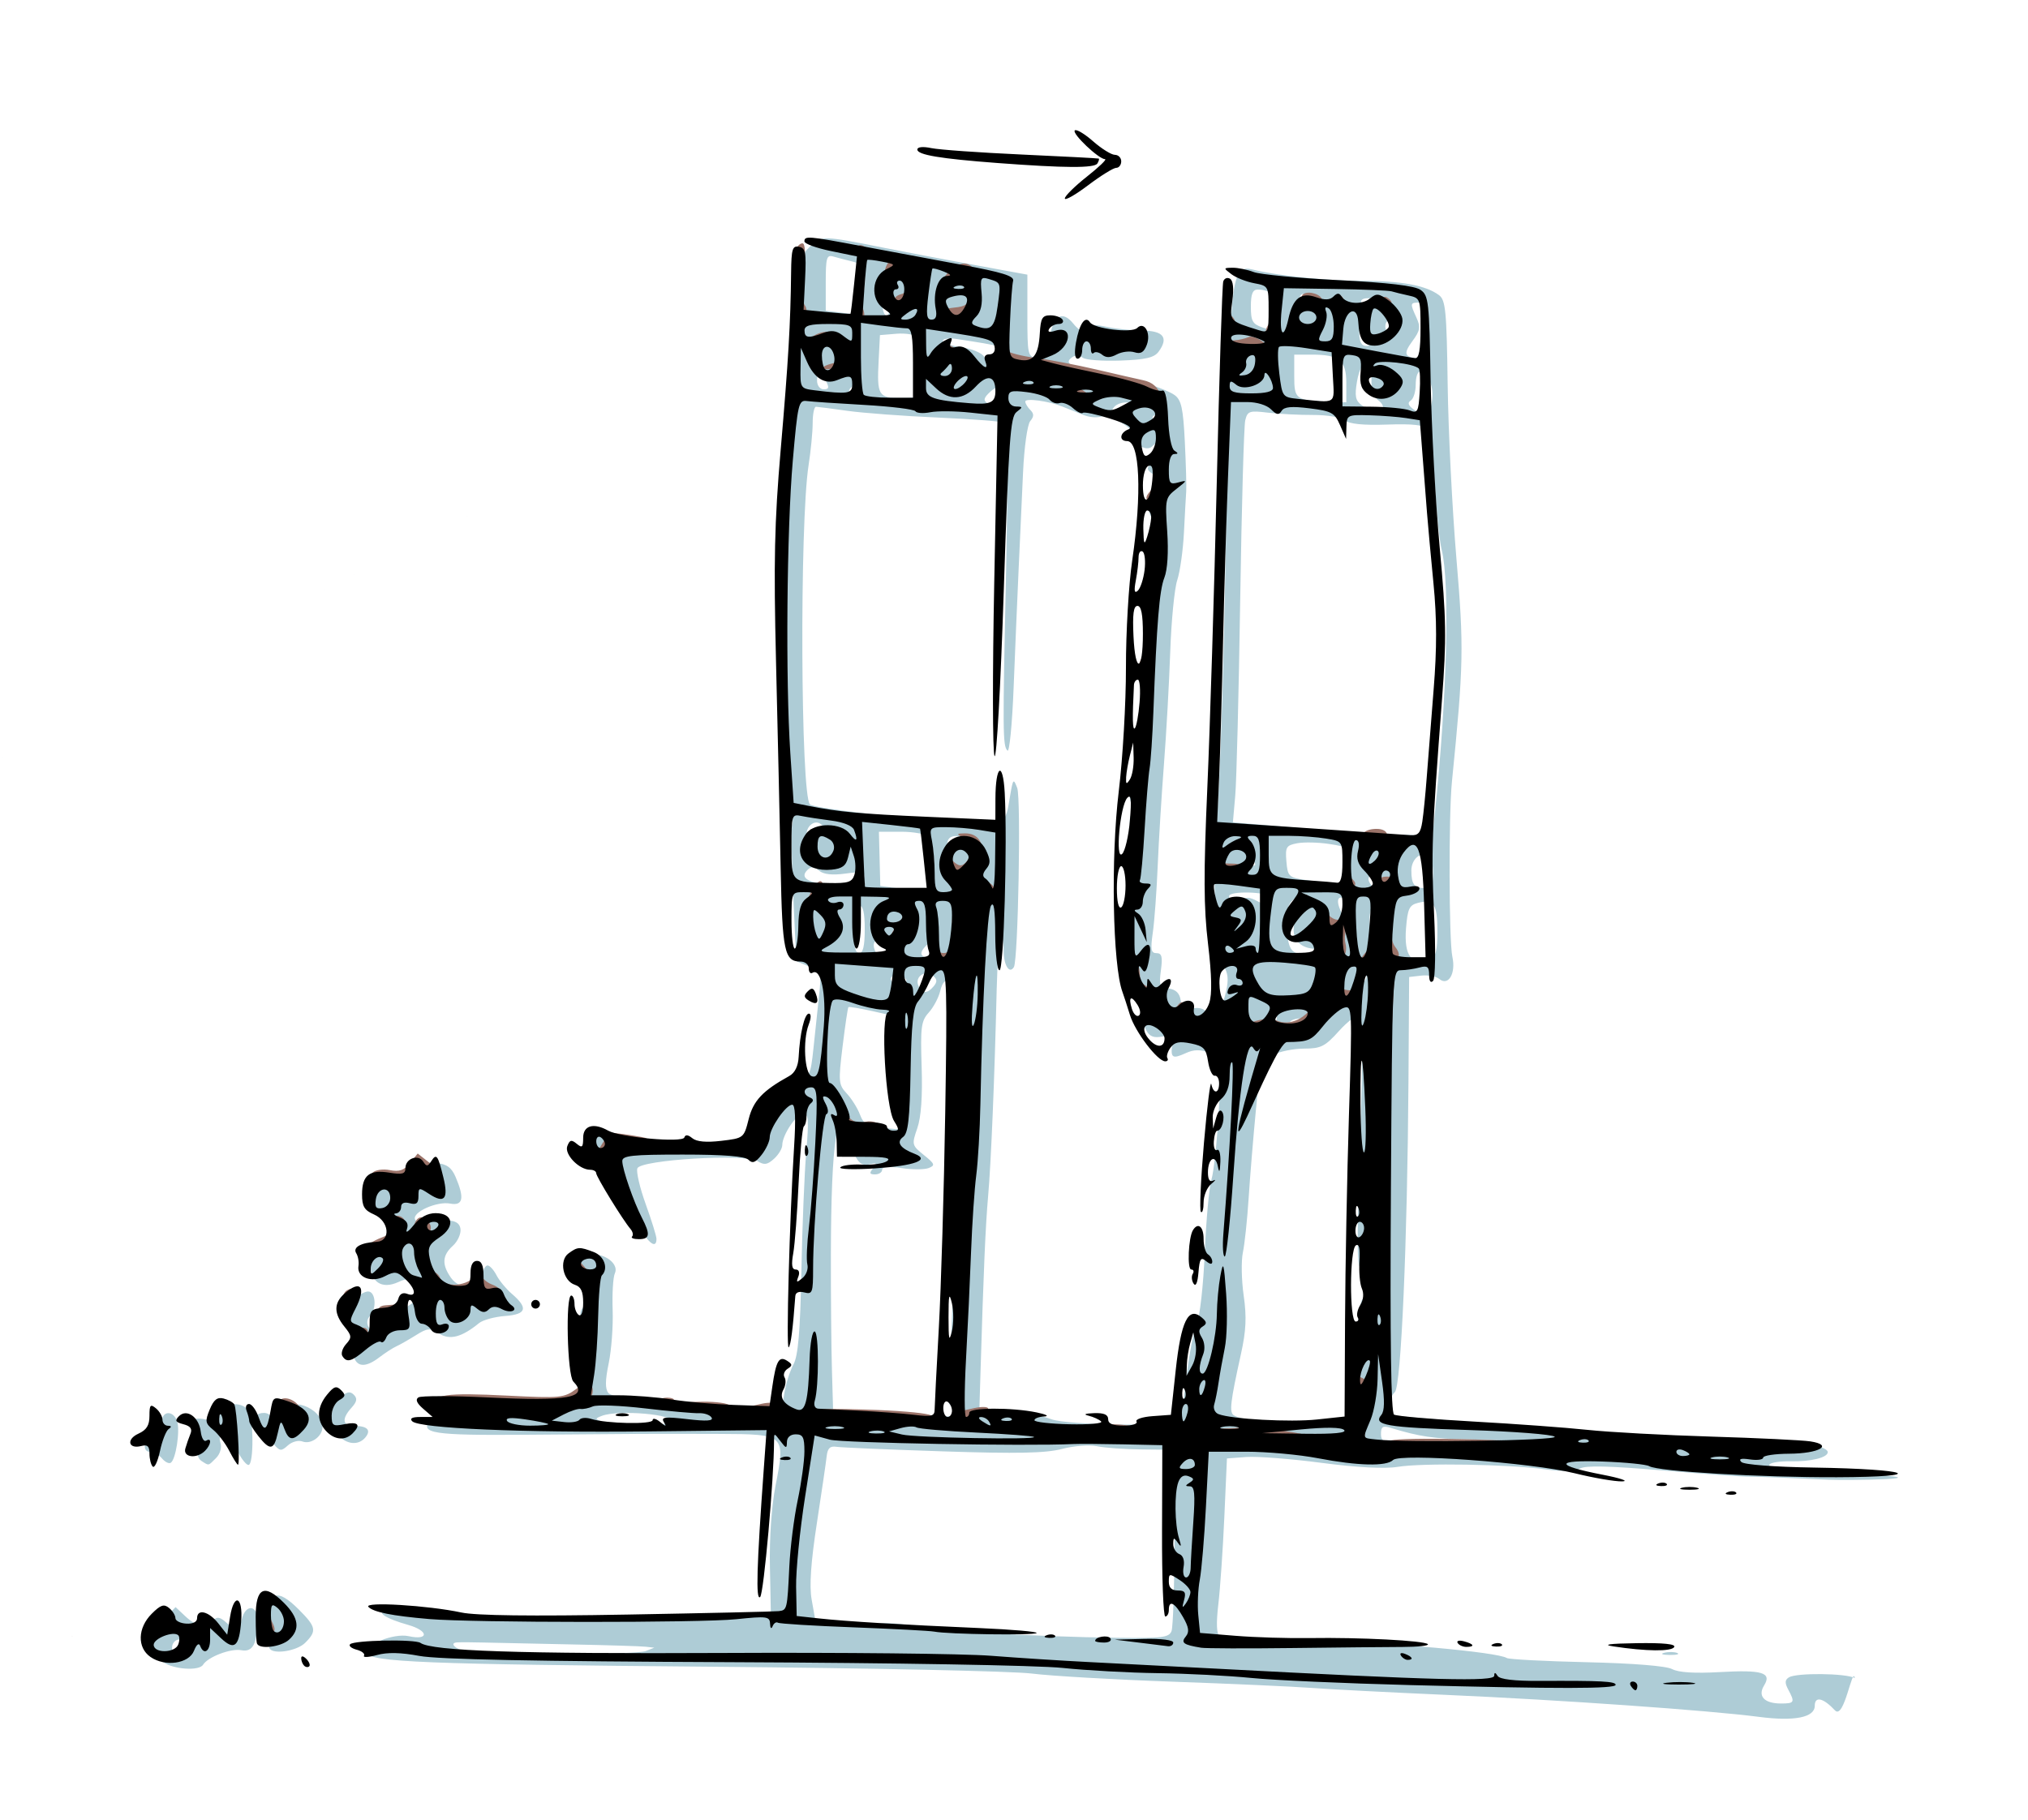
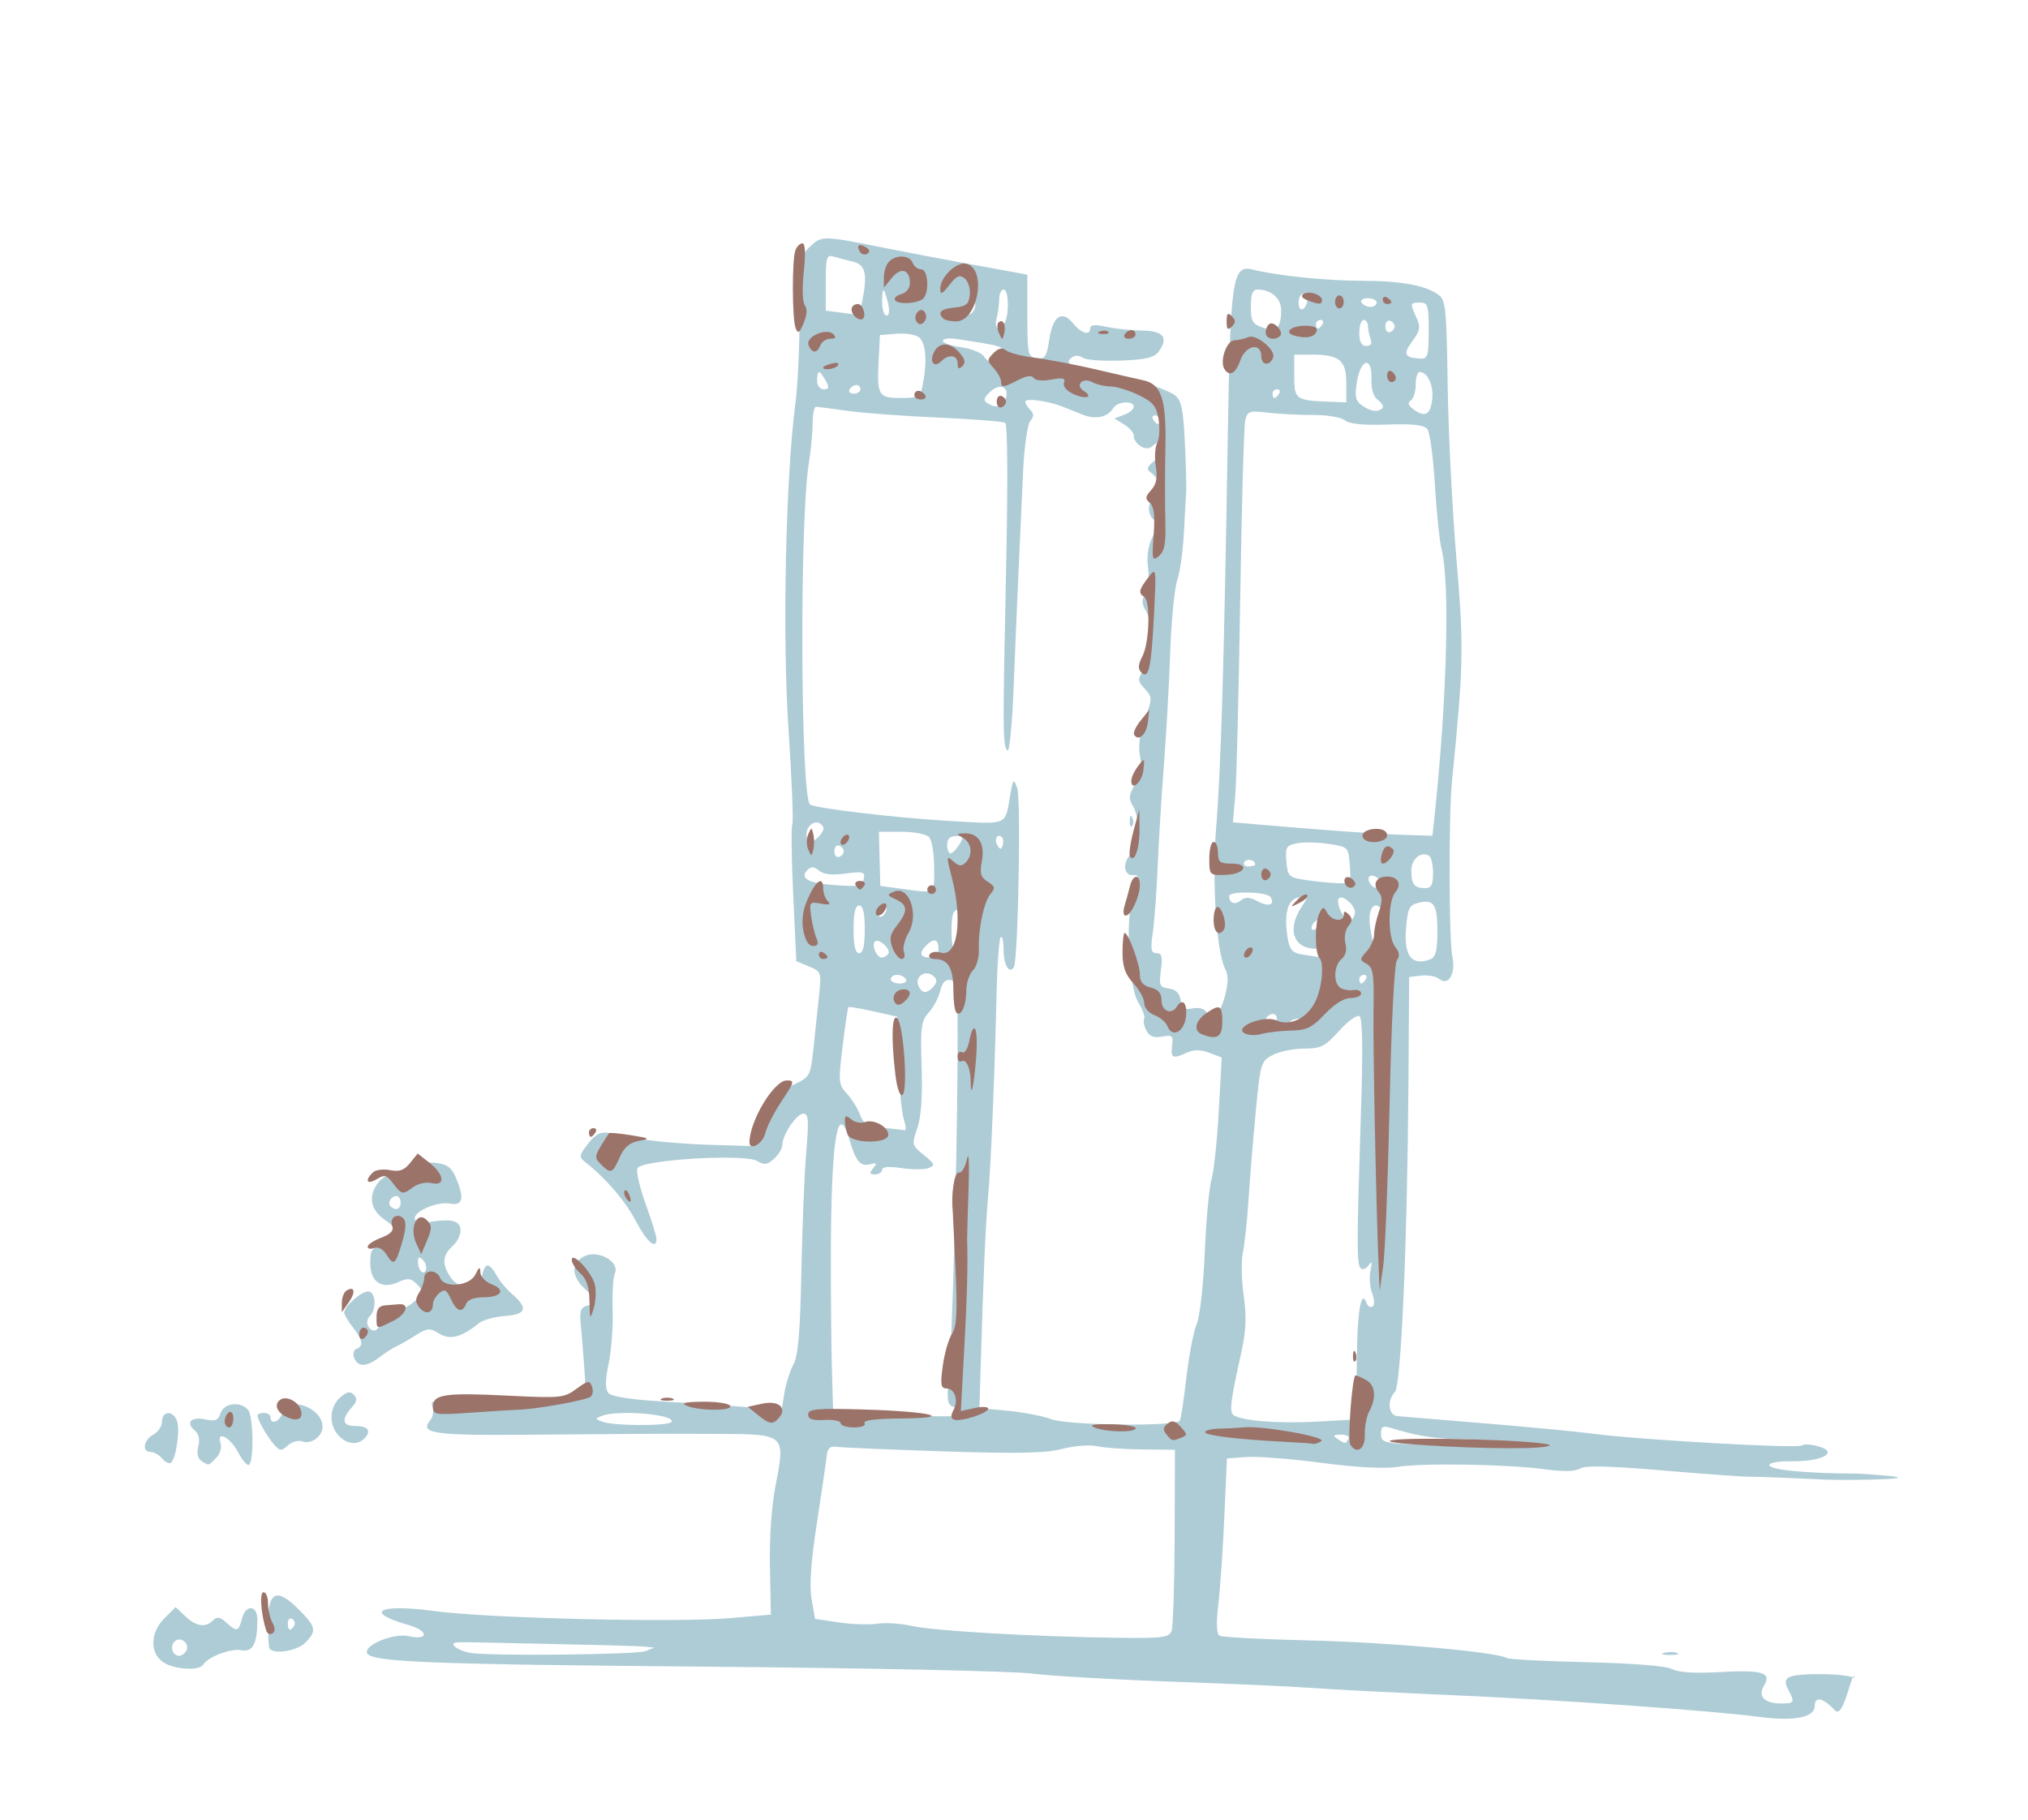
<svg xmlns="http://www.w3.org/2000/svg" width="467.48" height="419.69" version="1.1" viewBox="0 0 467.479 419.691">
  <g transform="translate(-995.96 -19.864)">
    <path d="m1419 414.26c-2.732-2.947-4.715-3.415-4.715-1.113 0 2.696-4.684 3.621-12.901 2.548-11.491-1.501-45.755-3.909-72.099-5.066-12.925-0.568-26.875-1.29-31-1.604-4.125-0.315-18.525-0.961-32-1.437s-28.1-1.321-32.5-1.877-37.475-1.264-73.5-1.57c-66.333-0.565-79.032-1.073-79.73-3.194-0.614-1.866 6.187-4.603 9.585-3.857 4.739 1.041 4.672-1.237-0.076-2.588-10.462-2.976-6.803-4.933 5.988-3.203 12.338 1.669 55.746 2.712 68.168 1.638l9.436-0.816-0.221-11c-0.135-6.724 0.374-14.04 1.311-18.822 2.292-11.698 2.213-11.771-12.774-11.837-6.703-0.029-14.887-0.034-18.187-0.01s-15.383 0.116-26.852 0.204c-21.182 0.164-24.317-0.321-21.789-3.367 0.646-0.779 0.87-2.211 0.496-3.184-0.638-1.663 0.244-1.726 14.733-1.054 9.779 0.453 16.384 0.344 18.072-0.3 2.565-0.978 2.645-1.239 2.218-7.323-0.244-3.47-0.617-8.048-0.831-10.173-0.317-3.157-0.036-3.956 1.532-4.367 2.488-0.651 2.425-1.072-0.58-3.857-3.209-2.974-3.226-6.124-0.041-7.576 3.223-1.469 8.13 1.348 6.947 3.988-0.413 0.922-0.642 4.714-0.508 8.428 0.134 3.714-0.275 9.248-0.909 12.3-0.824 3.97-0.846 5.917-0.075 6.845 0.698 0.841 5.035 1.528 12.331 1.951 6.19 0.36 14.934 0.942 19.432 1.295l8.178 0.642 0.632-3.893c0.348-2.141 1.287-5.099 2.088-6.574 1.083-1.995 1.551-7.495 1.828-21.5 0.205-10.35 0.711-22.756 1.125-27.569 0.624-7.259 0.51-8.75-0.673-8.75-1.553 0-4.857 4.931-4.857 7.249 0 0.792-0.857 2.216-1.904 3.164-1.552 1.404-2.26 1.501-3.824 0.525-2.812-1.756-26.919-0.299-27.676 1.672-0.299 0.779 0.57 4.503 1.93 8.274 1.361 3.772 2.474 7.366 2.474 7.987 0 2.651-2.197 0.756-4.75-4.096-2.454-4.662-6.847-9.79-11.642-13.587-1.525-1.207-1.475-1.547 0.617-4.248 1.715-2.214 2.889-2.826 4.774-2.488 1.375 0.246 4.857 0.892 7.737 1.436 2.881 0.543 9.856 1.129 15.5 1.3l10.263 0.312 1.5-4.622c1.849-5.698 3.378-7.57 7.94-9.717 3.406-1.603 3.589-1.956 4.243-8.168 0.376-3.571 0.954-9.019 1.284-12.107 0.588-5.486 0.535-5.642-2.315-6.823l-2.917-1.208-0.72-15.358c-0.396-8.447-0.486-15.736-0.2-16.199 0.286-0.462-0.109-10.281-0.877-21.82-1.438-21.595-0.662-58.14 1.597-75.301 0.53-4.027 0.964-13.286 0.964-20.576 0-12.755 0.092-13.339 2.438-15.544 2.675-2.513 2.873-2.509 17.062 0.333 4.4 0.881 13.625 2.632 20.5 3.89l12.5 2.287v9.466c0 8.965 0.116 9.483 2.18 9.777 1.893 0.269 2.271-0.301 2.875-4.33 0.814-5.424 2.935-6.829 5.511-3.648 1.88 2.322 3.934 2.873 3.934 1.056 0-0.763 1.174-0.854 3.75-0.291 2.062 0.451 5.768 0.839 8.235 0.861 4.887 0.045 6.125 1.641 3.769 4.863-1.012 1.385-2.975 1.844-8.779 2.057-4.111 0.15-8.018-0.137-8.681-0.639-0.663-0.502-1.676-0.622-2.25-0.267-2.12 1.31-0.923 2.272 3.601 2.892 6.171 0.846 17.435 4.242 19.796 5.968 1.553 1.136 1.972 3.056 2.354 10.775 0.255 5.166 0.399 10.293 0.32 11.393-0.079 1.1-0.315 5.375-0.523 9.5-0.208 4.125-0.904 9.075-1.545 11s-1.368 9.35-1.615 16.5c-0.247 7.15-0.901 18.85-1.454 26-0.553 7.15-1.201 17.725-1.442 23.5-0.24 5.775-0.745 12.638-1.122 15.25-0.564 3.908-0.412 4.75 0.856 4.75 1.215 0 1.43 0.828 1.016 3.915-0.474 3.537-0.296 3.947 1.845 4.25 1.601 0.226 2.478 1.099 2.703 2.686 0.268 1.896 0.805 2.26 2.775 1.884 1.528-0.292 2.758 0.097 3.285 1.04 1.256 2.244 2.913 0.66 4.162-3.979 0.801-2.976 0.807-4.699 0.022-6.208-2.019-3.875-3.07-20.497-2.061-32.588 1.079-12.921 1.835-38.261 2.656-89 0.609-37.649 1.066-40.785 5.763-39.606 5.632 1.413 16.799 2.568 25.065 2.591 9.271 0.026 14.785 1.04 17.851 3.282 1.556 1.138 1.79 3.524 2.032 20.759 0.15 10.71 1.056 28.698 2.013 39.973 1.747 20.589 1.669 24.475-1.034 51.5-0.771 7.709-0.698 36.693 0.102 40.336 0.85 3.868-0.927 6.855-3.036 5.104-0.719-0.597-2.572-0.94-4.117-0.762l-2.811 0.322-0.156 24c-0.24 36.928-1.693 70.249-3.126 71.682-1.84 1.84-1.503 5.363 0.532 5.556 0.963 0.091 9.85 0.828 19.75 1.636 9.9 0.808 21.6 1.929 26 2.491 10.878 1.389 46.313 3.369 47.473 2.652 1.222-0.756 6.027 0.46 6.027 1.524 0 1.263-3.882 2.215-8.64 2.119-2.358-0.047-4.518 0.286-4.799 0.74-0.72 1.165 8.142 2.08 20.248 2.09 22.894 1.327-2.842 1.589-6.664 1.413-8.605-0.409-16.77-0.718-18.145-0.687-1.375 0.031-10.356-0.617-19.959-1.44-12.346-1.059-17.951-1.19-19.14-0.447-1.11 0.693-3.842 0.755-8.041 0.18-8.595-1.176-28.278-1.504-34.033-0.567-2.977 0.485-9.329 0.15-17.5-0.924-7.054-0.927-14.851-1.535-17.326-1.352l-4.5 0.333-0.601 13.5c-0.331 7.425-0.952 16.474-1.382 20.11-0.51 4.318-0.42 6.832 0.258 7.251 0.571 0.353 10.009 0.851 20.972 1.108 18.08 0.423 43.022 2.653 45.28 4.048 0.494 0.305 8.773 0.739 18.396 0.963 10.799 0.252 18.345 0.861 19.712 1.593 1.452 0.777 5.218 1.014 10.942 0.687 9.827-0.56 12.08 0.117 10.244 3.081-1.529 2.468 0.047 4.159 3.878 4.159 3.13 0 3.267-0.258 1.697-3.193-0.832-1.554-0.796-2.252 0.147-2.834 1.752-1.083 13.094-0.968 15.192 0.154-0.543-2.871-2.418 9.539-4.521 7.51zm-274.21-13.731 2-0.78-2-0.225c-1.1-0.124-8.975-0.365-17.5-0.537-8.525-0.171-17.525-0.366-20-0.432-2.475-0.066-5.152-0.078-5.95-0.027-2.122 0.138-0.044 1.83 2.95 2.403 4.092 0.783 38.332 0.443 40.5-0.403zm121.22-4.611c0.36-0.938 0.683-10.725 0.719-21.75l0.064-20.046-7.5-0.078c-4.125-0.043-8.85-0.38-10.5-0.75-1.65-0.37-5.25-0.087-8 0.627-3.825 0.994-10.285 1.126-27.5 0.563-12.375-0.405-23.4-0.877-24.5-1.049-1.496-0.234-2.069 0.317-2.276 2.188-0.152 1.375-1.174 8.35-2.271 15.5-1.373 8.947-1.746 14.4-1.198 17.49l0.797 4.49 5.474 0.819c3.011 0.451 7.015 0.583 8.898 0.295 1.883-0.288 5.483-0.05 8 0.529 4.918 1.132 28.229 2.472 47.358 2.723 10.266 0.135 11.866-0.065 12.435-1.55zm79.783-43.296c-1.65-0.42-6.825-0.827-11.5-0.906-7.733-0.129-11.159-0.64-17.75-2.644-1.83-0.556-2.25-0.297-2.25 1.389 0 1.875 0.693 2.106 7.25 2.418 14.09 0.671 27.345 0.53 24.25-0.257zm-39-1c0.345-0.558-0.403-0.993-1.691-0.985-1.858 0.012-2.016 0.205-0.809 0.985 1.861 1.202 1.757 1.202 2.5 0zm-156.04-3.933c1.055-1.706-12.232-2.858-16.054-1.392-1.63 0.625-1.618 0.726 0.168 1.367 2.75 0.988 15.278 1.007 15.886 0.025zm117.17-0.27c0.256-0.413 0.944-4.924 1.529-10.024 0.586-5.1 1.648-10.622 2.362-12.272 0.726-1.679 1.545-8.947 1.861-16.5 0.31-7.425 1.007-15.004 1.55-16.843 0.542-1.838 1.296-8.912 1.674-15.72l0.688-12.377-2.866-1.09c-2.1-0.798-3.542-0.782-5.394 0.062-3.098 1.412-3.562 1.131-3.163-1.917 0.273-2.085-0.016-2.321-2.312-1.882-1.891 0.362-2.907-0.026-3.635-1.387-0.556-1.039-0.788-2.249-0.516-2.689 0.272-0.44-0.355-2.196-1.393-3.903-2.24-3.683-2.945-19.533-1.123-25.249 1.375-4.312 1.404-4.007-0.386-4.007-0.825 0-1.5-0.845-1.5-1.878 0-1.033 0.675-2.438 1.5-3.122 1.822-1.512 1.989-8.244 0.272-10.993-1.008-1.614-0.91-2.504 0.548-4.972 1.264-2.14 1.587-4.013 1.12-6.501-0.433-2.309-0.047-5.186 1.137-8.481 1.728-4.806 1.727-5.059-0.024-6.994-1.696-1.874-1.708-2.175-0.185-4.498 1.93-2.946 2.155-10.75 0.391-13.574-0.952-1.524-0.97-2.42-0.077-3.85 0.666-1.066 0.932-3.594 0.621-5.908-0.347-2.585 0-5.127 0.954-7.045 1.29-2.586 1.302-3.196 0.082-4.415-1.426-1.426-0.889-4.769 0.766-4.769 1.56 0 0.961-4.23-0.779-5.502-1.537-1.124-1.496-1.373 0.5-3.083 2.136-1.829 2.94-4.415 1.372-4.415-0.44 0-1.321 0.521-1.958 1.158-1.296 1.296-4.242-0.467-4.242-2.539 0-0.625-0.999-1.761-2.221-2.524l-2.221-1.387 2.221-0.821c1.221-0.452 2.221-1.286 2.221-1.854 0-1.501-3.759-1.266-4.7 0.293-1.269 2.103-4.095 2.713-7.061 1.523-1.506-0.604-3.638-1.455-4.738-1.892-3.2-1.271-8.5-1.977-8.5-1.131 0 0.426 0.521 1.296 1.158 1.933 0.877 0.877 0.872 1.502-0.02 2.577-0.656 0.791-1.387 6.012-1.65 11.792-0.26 5.705-0.72 15.773-1.022 22.373s-0.821 18.887-1.153 27.305c-0.332 8.418-0.969 14.939-1.416 14.492-1.111-1.111-1.133-3.998-0.318-41.898 0.431-20.075 0.346-33.327-0.215-33.674-0.51-0.315-7.437-0.859-15.395-1.208-7.957-0.35-17.393-1.05-20.968-1.556s-6.838-0.929-7.25-0.94c-0.412-0.011-0.753 1.668-0.758 3.73 0 2.062-0.429 6.45-0.944 9.75-2.089 13.379-1.841 76.04 0.31 78.191 0.876 0.876 19.909 3.131 32.382 3.836 13.479 0.762 12.553 1.167 13.796-6.027 0.644-3.731 0.752-3.838 1.605-1.591 0.909 2.396 0.214 39.71-0.769 41.301-1.058 1.712-2.37-0.467-2.37-3.936 0-1.984-0.297-3.31-0.661-2.947-0.363 0.363-0.781 5.726-0.928 11.917-0.487 20.484-1.301 40.152-1.976 47.756-0.603 6.793-1.052 17.161-1.761 40.693l-0.247 8.193 6.537 0.614c3.595 0.338 8.111 1.212 10.036 1.944 3.765 1.431 28.775 1.728 29.626 0.352zm-11.547-138.38c0.048-1.165 0.285-1.402 0.604-0.604 0.289 0.722 0.253 1.584-0.079 1.917-0.332 0.332-0.569-0.258-0.525-1.312zm52.343 124.92c0.07-11.712 1.002-17.215 2.301-13.578 0.247 0.691 0.843 1.012 1.325 0.715 0.495-0.306 0.457-1.645-0.087-3.076-0.53-1.394-0.701-3.74-0.381-5.215 0.438-2.015 0.328-2.315-0.444-1.21-0.565 0.809-1.389 1.11-1.831 0.668-0.919-0.917-0.909-5.613 0.072-35.805 0.482-14.826 0.372-21.871-0.349-22.317-0.579-0.358-2.696 1.179-4.705 3.416-3.216 3.583-4.173 4.067-8.037 4.067-2.412 0-5.658 0.658-7.213 1.462-2.733 1.413-2.863 1.835-3.915 12.75-0.599 6.208-1.35 15.338-1.669 20.288s-0.916 10.572-1.325 12.493c-0.409 1.921-0.327 6.394 0.183 9.941 0.71 4.94 0.562 8.1-0.635 13.507-2.447 11.051-2.722 13.435-1.63 14.11 2.117 1.308 10.341 1.931 19.138 1.449l9.122-0.5 0.078-13.166zm-91.422 11.773c0-0.491-0.727-1.172-1.615-1.513-1.343-0.515-1.513-1.67-1.008-6.857 0.768-7.889 1.837-46.253 1.999-71.72 0.112-17.662-0.036-19.514-1.591-19.816-1.185-0.231-1.92 0.536-2.381 2.483-0.367 1.549-1.558 3.799-2.647 5-1.758 1.938-1.943 3.341-1.645 12.5 0.223 6.849-0.115 11.617-1.005 14.186-1.302 3.759-1.258 3.935 1.526 6.173 2.525 2.029 2.657 2.386 1.105 2.993-0.969 0.379-3.782 0.386-6.25 0.016-2.921-0.438-4.488-0.302-4.488 0.388 0 0.584-0.73 1.061-1.622 1.061-1.289 0-1.38-0.292-0.443-1.421 0.963-1.16 0.823-1.328-0.765-0.913-2.205 0.577-3.223-0.65-4.702-5.666-2.743-9.301-4.225-0.116-4.278 26.5-0.019 9.35 0.089 21.275 0.24 26.5l0.274 9.5 9.398 0.559c16.159 0.96 19.898 0.97 19.898 0.048zm-13.014-67.857c-0.501-1.512-1.04-7.441-1.198-13.175l-0.288-10.425-5.5-1.239c-3.025-0.681-5.621-1.119-5.768-0.973-0.147 0.146-0.749 4.199-1.337 9.007-1.003 8.197-0.943 8.876 0.952 10.899 1.111 1.187 2.479 3.368 3.04 4.848 0.848 2.239 1.739 2.755 5.317 3.075 2.364 0.212 4.612 0.464 4.995 0.56 0.384 0.096 0.288-1.063-0.212-2.575zm94.514-22.25c0.361-0.583-0.656-1-2.441-1-1.682 0-3.059 0.45-3.059 1s1.098 1 2.441 1c1.343 0 2.719-0.45 3.059-1zm-8.5-1c0-0.55-0.423-1-0.941-1-0.517 0-1.219 0.45-1.559 1s0.083 1 0.941 1c0.857 0 1.559-0.45 1.559-1zm-79.11-7.367c0.855-1.03 0.815-1.633-0.161-2.443-1.729-1.435-4.191 0.163-3.406 2.209 0.753 1.962 2.062 2.047 3.567 0.234zm-6.39-1.633c-0.34-0.55-1.266-1-2.059-1-0.793 0-1.441 0.45-1.441 1s0.927 1 2.059 1c1.133 0 1.781-0.45 1.441-1zm106 0c0.34-0.55 0.141-1-0.441-1-0.582 0-1.059 0.45-1.059 1s0.198 1 0.441 1c0.242 0 0.719-0.45 1.059-1zm14.918-4.607c1.192-0.458 1.582-2.044 1.582-6.441 0-6.284-0.806-7.468-4.46-6.551-2.013 0.505-2.406 1.335-2.768 5.844-0.518 6.447 1.341 8.8 5.646 7.148zm-124.99-1.28c0.653-1.057-2.213-3.664-3.078-2.799-0.833 0.833 0.372 3.686 1.557 3.686 0.535 0 1.219-0.399 1.52-0.887zm11.57-1.113c0-2.267-1.037-2.563-2.8-0.8s-1.467 2.8 0.8 2.8c1.333 0 2-0.667 2-2zm88.5 1c0.34-0.55-0.272-1-1.359-1-5.316 0-6.896-4.391-3.465-9.628 1.638-2.5 1.624-2.55-0.644-2.215-2.574 0.38-3.483 3.83-2.509 9.529 0.43 2.52 1.112 3.273 3.261 3.6 1.494 0.227 3.027 0.481 3.408 0.563 0.38 0.082 0.969-0.3 1.309-0.85zm-105.5-5.5c0-3.815-0.394-5.5-1.286-5.5s-1.286 1.685-1.286 5.5 0.394 5.5 1.286 5.5 1.286-1.685 1.286-5.5zm22.37 3.25c1.116-4.163 0.713-7.75-0.87-7.75-1.133 0-1.5 1.222-1.5 5 0 5.171 1.313 6.694 2.37 2.75zm96.67-8.11c-1.884-1.884-3.181 0.566-2.495 4.713 1.044 6.311 1.836 6.657 2.635 1.15 0.399-2.749 0.336-5.387-0.14-5.863zm-13.449 2.618c-0.694-0.693-2.591 0.716-2.591 1.924 0 0.663 0.574 0.587 1.524-0.202 0.838-0.696 1.318-1.471 1.067-1.723zm7.409-1.694c0-1.631-2.815-4.082-3.687-3.21-0.982 0.982 1.561 5.843 2.691 5.144 0.548-0.338 0.996-1.209 0.996-1.934zm-108-0.622c0-0.518-0.45-0.941-1-0.941s-1 0.702-1 1.559 0.45 1.281 1 0.941 1-1.042 1-1.559zm85.533-1.923c2.573 1.377 4.141 0.881 3.009-0.951-0.771-1.248-9.541-1.462-9.541-0.233 0 1.631 1.337 2.132 2.692 1.007 1.039-0.862 1.98-0.819 3.841 0.177zm-74.533-7.817c0-3.19-0.54-6.34-1.2-7s-3.525-1.2-6.367-1.2h-5.167l0.161 6.25 0.161 6.25 4.456 0.6c8.527 1.148 7.956 1.5 7.956-4.9zm-16.178 2.477c0.275-1.419-0.336-1.568-4.236-1.033-3.073 0.421-5.065 0.204-6.114-0.667-1.179-0.978-1.837-1.011-2.714-0.134-1.808 1.808 0.195 2.997 5.742 3.408 6.511 0.482 6.941 0.39 7.322-1.574zm119.18 1.383c0-1.18-1.95-2.442-2.667-1.726-0.716 0.716 0.546 2.667 1.726 2.667 0.518 0 0.941-0.423 0.941-0.941zm12-2.5c0-1.893-0.409-3.694-0.91-4.003-1.852-1.145-4.09 0.707-4.09 3.385 0 3.202 0.669 4.06 3.167 4.06 1.423 0 1.833-0.771 1.833-3.441zm-19.192-1.809c-0.304-4.207-0.353-4.257-4.808-4.936-2.475-0.377-5.762-0.449-7.305-0.158-2.54 0.478-2.776 0.873-2.5 4.186 0.286 3.431 0.553 3.696 4.305 4.267 2.2 0.334 5.488 0.672 7.308 0.75 3.292 0.141 3.306 0.121 3-4.108zm-85.808-0.75c0-0.55-0.45-1-1-1s-1 0.45-1 1 0.45 1 1 1 1-0.45 1-1zm64 0.559c0-1.056-1.919-1.499-2.49-0.575-0.345 0.559 0.073 1.016 0.931 1.016 0.857 0 1.559-0.198 1.559-0.441zm-94.85-3.059c0-0.522-0.484-1.111-1.075-1.308-0.591-0.197-1.075 0.392-1.075 1.308s0.484 1.505 1.075 1.308c0.591-0.197 1.075-0.786 1.075-1.308zm26.618-1.5c1.093-1.751 0.999-2-0.759-2-1.342 0-2.009 0.664-2.009 2 0 1.1 0.342 2 0.759 2s1.321-0.9 2.008-2zm9.836-1.729c-1.016-1.016-1.855 0.514-1.021 1.863 0.63 1.019 0.866 1.02 1.204 4e-3 0.232-0.695 0.149-1.535-0.183-1.867zm-41.187-2.405c-1.523-2.464-4.694 0.081-3.647 2.927 0.365 0.992 0.907 0.903 2.329-0.384 1.019-0.922 1.612-2.067 1.317-2.543zm141-3.149c2.803-26.639 3.489-53.133 1.571-60.717-0.487-1.925-1.191-8.675-1.566-15s-1.156-12.098-1.737-12.828c-0.761-0.956-3.357-1.249-9.269-1.044-5.514 0.191-8.712-0.13-9.732-0.977-0.848-0.703-4.097-1.251-7.35-1.239-3.207 0.012-7.909-0.229-10.45-0.535-4.231-0.51-4.666-0.36-5.178 1.783-0.307 1.287-0.829 19.89-1.159 41.34-0.33 21.45-0.844 41.773-1.143 45.163l-0.542 6.163 6.32 0.546c15.511 1.341 26.818 2.144 33.002 2.345l6.682 0.217zm-63.413-90.717c0-0.55-0.477-1-1.059-1-0.583 0-0.781 0.45-0.441 1s0.817 1 1.059 1c0.243 0 0.441-0.45 0.441-1zm62.818-4.892c0.307-3.127-1.128-6.108-2.941-6.108-0.483 0-0.878 1.323-0.878 2.941s-0.518 3.261-1.151 3.653c-0.797 0.492-0.578 1.131 0.71 2.072 2.638 1.929 3.893 1.175 4.26-2.558zm-11.5 2.241c0.358-0.358-0.092-1.195-1.001-1.859-1.068-0.781-1.603-2.494-1.515-4.849 0.198-5.265-2.423-4.843-3.332 0.536-0.575 3.404-0.371 4.422 1.103 5.5 1.972 1.442 3.726 1.69 4.745 0.672zm-86.892-2.016c1.062-2.768-1.109-3.93-3.426-1.833-1.562 1.414-1.745 2.044-0.774 2.661 2.009 1.275 3.506 0.979 4.199-0.828zm78.574-3.798c0-5.219-1.598-6.535-7.934-6.535h-4.066v4.93c0 5.421 0.311 5.645 8.25 5.933l3.75 0.136zm-97.625 0.34c1.036-5.178 0.709-9.56-0.805-10.817-0.787-0.653-3.149-1.045-5.25-0.872l-3.82 0.315-0.304 5.888c-0.414 8.014-0.057 8.612 5.148 8.612 4.135 0 4.445-0.192 5.031-3.125zm82.125 2.125c0.34-0.55 0.141-1-0.441-1-0.582 0-1.059 0.45-1.059 1s0.198 1 0.441 1c0.242 0 0.719-0.45 1.059-1zm-96.5-1c0-0.55-0.423-1-0.941-1-0.517 0-1.219 0.45-1.559 1s0.083 1 0.941 1c0.857 0 1.559-0.45 1.559-1zm-8-2c-0.589-1.1-1.28-2-1.535-2-0.256 0-0.465 0.9-0.465 2 0 1.131 0.667 2 1.535 2 1.225 0 1.319-0.404 0.465-2zm40.801-6.205c0.326-1.694 0.174-1.743-10.551-3.388-1.788-0.274-3.25-0.087-3.25 0.415 0 0.502 1.913 1.169 4.25 1.48 2.337 0.312 4.7 1.28 5.25 2.153 1.25 1.983 3.869 1.581 4.301-0.661zm98.199-5.295c0-5.833-0.205-6.5-2-6.5-2.34 0-2.365 0.105-0.829 3.476 0.997 2.188 0.852 3.002-0.975 5.472-2.204 2.981-1.781 3.8 2.054 3.973 1.495 0.068 1.75-0.867 1.75-6.421zm-13.393 1.918c-0.334-0.87-0.607-2.22-0.607-3 0-0.78-0.45-1.418-1-1.418s-1 1.35-1 3c0 2.089 0.488 3 1.607 3 1.054 0 1.398-0.544 1-1.582zm-20.622-6.633c0.015-2.742-2.298-4.785-5.419-4.785-1.154 0-1.566 1.029-1.566 3.917 0 3.38 0.377 4.045 2.75 4.85 3.188 1.082 4.212 0.12 4.235-3.982zm26.165 3.715c0-0.522-0.484-1.111-1.075-1.308-0.591-0.197-1.075 0.392-1.075 1.308s0.484 1.505 1.075 1.308c0.591-0.197 1.075-0.786 1.075-1.308zm-89.757-1.082c0.964-2.513 0.704-7.418-0.393-7.418-0.55 0-1.006 1.012-1.014 2.25-0.01 1.238-0.285 3.263-0.617 4.5-0.68 2.538 1.083 3.12 2.023 0.668zm73.107 0.582c0.34-0.55 0.141-1-0.441-1-0.582 0-1.059 0.45-1.059 1s0.198 1 0.441 1c0.242 0 0.719-0.45 1.059-1zm-106.12-5.125c1.302-6.512 0.824-8.611-2.125-9.314-1.512-0.361-3.538-0.89-4.5-1.176-1.541-0.458-1.75 0.258-1.75 5.984v6.504l3.25 0.403c1.788 0.222 3.531 0.475 3.875 0.563 0.344 0.088 0.906-1.246 1.25-2.965zm6.003 0.375c-0.942-3.926-1.378-4.058-1.378-0.417 0 1.742 0.459 3.167 1.019 3.167 0.605 0 0.751-1.117 0.359-2.75zm19.943-0.539c-0.306-0.495-0.987-0.444-1.547 0.115-0.55 0.55-0.668 1.537-0.262 2.194 0.561 0.907 0.932 0.879 1.547-0.115 0.445-0.72 0.563-1.707 0.262-2.194zm76.679-0.27c0-0.793-0.45-1.441-1-1.441s-1 0.927-1 2.059 0.45 1.781 1 1.441 1-1.266 1-2.059zm16 0.559c0-0.55-0.927-1-2.059-1-1.133 0-1.781 0.45-1.441 1s1.266 1 2.059 1c0.793 0 1.441-0.45 1.441-1zm-279.78 313.44c-3.096-2.169-2.938-6.819 0.344-10.101l2.567-2.566 2.248 2.112c2.523 2.37 4.65 2.681 6.396 0.935 0.902-0.902 1.609-0.785 3.029 0.5 2.455 2.222 2.865 2.128 3.606-0.824 0.869-3.461 3.593-3.27 3.576 0.25-0.027 5.517-1.069 7.467-3.716 6.961-2.423-0.463-7.69 1.541-8.809 3.352-0.917 1.484-6.798 1.089-9.238-0.62zm5.331-2.53c1.03-1.667-1.287-3.579-2.667-2.2-1.154 1.154-0.432 3.287 1.113 3.287 0.485 0 1.184-0.489 1.554-1.087zm340.72 0.394c0.973-0.254 2.323-0.237 3 0.037 0.677 0.274-0.119 0.481-1.769 0.461-1.65-0.02-2.204-0.244-1.231-0.498zm-321.51-1.057c-0.199-0.412-0.338-3.216-0.309-6.231 0.067-6.936 2.072-7.7 7.075-2.697 4.026 4.026 4.204 4.952 1.478 7.678-1.934 1.934-7.506 2.779-8.244 1.25zm5.701-5.181c0.316-0.512 0.118-1.214-0.441-1.559-0.559-0.345-1.016 0.073-1.016 0.931 0 1.757 0.6 2.015 1.457 0.628zm-30.466-38.58c-0.68-0.819-1.856-1.489-2.613-1.489-2.083 0-1.65-2.784 0.623-4 1.1-0.589 2-1.954 2-3.035 0-2.546 2.679-2.553 3.486-9e-3 0.707 2.227-0.32 8.823-1.486 9.544-0.425 0.263-1.329-0.192-2.009-1.011zm9.124 0.603c-0.894-0.566-1.164-1.761-0.76-3.37 0.406-1.618 0.106-2.924-0.854-3.721-2.165-1.797-0.744-3.213 2.507-2.499 2.271 0.499 2.945 0.219 3.472-1.442 0.748-2.356 4.647-2.816 6.361-0.751 1.28 1.543 1.351 12.69 0.08 12.69-0.479 0-1.541-1.296-2.36-2.879-1.774-3.43-5.04-5.202-4.094-2.22 0.349 1.099-0.072 2.559-1.006 3.494-1.868 1.868-1.59 1.81-3.348 0.697zm16.676-3.834c-1.592-1.825-3.791-5.707-3.791-6.692 0-0.311 0.675-0.566 1.5-0.566s1.5 0.45 1.5 1c0 1.834 2.179 1.029 2.71-1 1.082-4.138 9.29-1.305 9.29 3.206 0 2.189-2.667 4.136-4.632 3.381-0.912-0.35-2.418 0.053-3.35 0.896-1.526 1.381-1.845 1.359-3.227-0.226zm14.864-2.087c-2.251-2.488-2.082-6.475 0.369-8.693 1.528-1.383 2.306-1.549 3.176-0.679s0.742 1.607-0.524 3.005c-2.341 2.587-2.089 4.195 0.657 4.195 3.01 0 3.936 0.971 2.536 2.658-1.561 1.881-4.262 1.67-6.214-0.487zm3.634-17.861c-0.362-0.944-0.127-1.864 0.531-2.083 1.704-0.568 1.458-2.058-0.82-4.954-1.1-1.398-2-2.932-2-3.408 0-1.426 3.888-4.865 5.5-4.865 1.768 0 2.043 4.057 0.387 5.713-1.151 1.151-0.433 3.287 1.105 3.287 0.48 0 1.149-0.869 1.486-1.931 0.337-1.062 1.896-2.212 3.464-2.557 1.568-0.344 3.655-1.515 4.638-2.601 1.659-1.833 1.669-2.092 0.141-3.621-1.364-1.364-2.09-1.444-4.24-0.464-3.871 1.764-6.48-3e-3 -6.48-4.387 0-3.078 0.354-3.561 3-4.09 3.713-0.743 3.989-3.472 0.576-5.708-3.307-2.167-4.097-5.197-2.136-8.191 1.247-1.903 2.472-2.451 5.476-2.451 2.512 0 4.071-0.525 4.444-1.495 0.39-1.017 1.614-1.381 3.828-1.139 2.467 0.27 3.553 1.055 4.488 3.245 2.087 4.887 1.712 6.696-1.266 6.127-3.036-0.58-8.695 1.941-8.103 3.61 0.225 0.633 1.26 0.996 2.3 0.807 5.64-1.028 7.894-0.642 8.186 1.4 0.162 1.13-0.626 2.888-1.75 3.905-2.458 2.225-2.586 4.322-0.447 7.374 2.13 3.041 6.761 2.666 7.223-0.585 0.176-1.238 0.722-2.25 1.215-2.25s1.419 1.012 2.059 2.25c0.64 1.238 2.212 3.15 3.494 4.25 3.882 3.332 3.462 4.775-1.503 5.154-2.429 0.185-5.129 0.921-6 1.635-3.98 3.261-6.731 3.986-9.211 2.426-2.144-1.348-2.662-1.311-5.373 0.386-1.65 1.033-3.675 2.184-4.5 2.559-0.825 0.375-2.573 1.505-3.885 2.511-2.975 2.283-4.986 2.331-5.826 0.14zm15.824-22.597c-0.817-0.817-1.113-0.705-1.113 0.421 0 1.988 1.345 3.333 1.842 1.842 0.211-0.632-0.117-1.651-0.729-2.263zm-5.112-13.212c0-0.825-0.423-1.5-0.941-1.5-1.261 0-2.164 1.562-1.365 2.361 1.126 1.126 2.306 0.686 2.306-0.861zm158-232.17c-749.22 388.17-374.61 194.08 0 0z" fill="#aeccd6" />
-     <path d="m121.28 425.67c-0.428-0.986-0.498-2.074-0.155-2.417 1.016-1.016 1.834 0.411 1.367 2.381-0.414 1.747-0.468 1.748-1.212 0.035zm923.04-33.466c-378.92 59.118-189.46 29.559 0 0zm12.996 3.572c-1.217-3.851-1.564-8.813-0.616-8.813 0.575 0 1.045 1.155 1.045 2.566 0 1.411 0.451 3.409 1.003 4.439 0.672 1.256 0.67 2.079-0.01 2.498-0.555 0.343-1.196 0.033-1.425-0.689zm249.91-42.85c-0.68-1.1 0.443-15.963 1.206-15.963 0.247 0 1.319 0.466 2.382 1.035 2.183 1.168 2.493 4.053 0.781 7.252-0.634 1.186-1.098 3.631-1.03 5.434 0.122 3.247-1.885 4.594-3.339 2.242zm16.523 0.101c-14.495-0.961-6.423-1.813 12.225-1.289 9.749 0.274 17.485 0.886 17.191 1.361-0.563 0.911-15.124 0.876-29.416-0.072zm-31.5-0.737c-10.684-0.526-18.5-1.468-18.5-2.231 0-0.41 1.462-0.775 3.25-0.81 1.788-0.036 4.375-0.172 5.75-0.304 4.231-0.406 19.222 2.261 17.796 3.166-0.713 0.452-1.521 0.744-1.796 0.649-0.275-0.096-3.2-0.307-6.5-0.469zm-27.39-1.694c-0.858-1.033-0.802-1.643 0.226-2.497 1.042-0.865 1.758-0.69 3.055 0.744 1.553 1.716 1.558 1.925 0.07 2.497-2.128 0.817-2.04 0.836-3.351-0.744zm-16.61-1.619c-1.383-0.585-0.227-0.817 3.75-0.753 3.163 0.051 5.75 0.463 5.75 0.916 0 1.06-6.889 0.941-9.5-0.163zm-200.5-1.454c0-0.793 0.45-1.719 1-2.059s1 0.309 1 1.441-0.45 2.059-1 2.059-1-0.648-1-1.441zm142 0.471c0-0.534-1.688-0.871-3.75-0.75-2.764 0.162-3.75-0.174-3.75-1.28 0-1.276 1.944-1.444 13-1.125 15.342 0.442 21.398 1.967 8.191 2.062-5.603 0.04-8.584 0.427-8.191 1.063 0.361 0.583-0.656 1-2.441 1-1.682 0-3.059-0.437-3.059-0.97zm-127.75-1.454c-2.309-1.077-2.957-3.021-1.34-4.02 1.347-0.833 3.848 0.372 4.546 2.189 0.862 2.247-0.566 3.063-3.205 1.831zm108.66-0.451-2.316-1.875 3.33-0.731c3.681-0.808 5.791 0.922 3.901 3.199-1.423 1.715-2.178 1.624-4.915-0.592zm45.258 1.097c-0.799-0.266-0.847-0.944-0.16-2.229 1.22-2.279 0.293-4.992-1.705-4.992-1.218 0-1.357-0.946-0.768-5.226 0.395-2.874 1.349-6.188 2.12-7.365 1.102-1.682 1.276-4.877 0.814-14.959-0.324-7.051-0.614-13.074-0.645-13.385-0.401-3.992 0.397-9.021 1.398-8.815 0.678 0.139 1.529-1.301 1.919-3.25 0.386-1.925 0.537 1.225 0.335 7s-0.35 11.062-0.33 11.75c0.18 6.188 0 12.867-0.665 25.113l-0.784 14.363 3.153-0.692c1.734-0.381 3.153-0.317 3.153 0.142 0 1.034-6.266 3.069-7.836 2.546zm-120.16-3.002c0-2.862 2.767-3.269 17.293-2.545 12.134 0.605 12.946 0.525 15.766-1.56 2.614-1.933 3.047-2.004 3.59-0.589 0.34 0.885 0.22 1.952-0.266 2.371-0.922 0.796-12.061 2.837-16.383 3.001-1.375 0.052-6.438 0.368-11.25 0.701-8.266 0.573-8.75 0.496-8.75-1.38zm58.5-0.219c-1.442-0.62-0.413-0.879 3.691-0.93 3.13-0.039 5.969 0.38 6.309 0.93 0.76 1.229-7.139 1.229-10 0zm-5.75-1.662c0.688-0.277 1.812-0.277 2.5 0s0.125 0.504-1.25 0.504-1.938-0.227-1.25-0.504zm159.33-9.921c0.048-1.165 0.285-1.402 0.604-0.604 0.289 0.722 0.253 1.584-0.079 1.917-0.332 0.332-0.569-0.258-0.525-1.312zm-229.08-4.858c0-0.857 0.45-1.559 1-1.559s1 0.423 1 0.941-0.45 1.219-1 1.559-1-0.084-1-0.941zm4-4.059c0-1.783 0.573-2.543 2-2.65 1.1-0.083 2.525-0.195 3.167-0.25 2.579-0.221 1.736 2.302-1.27 3.802-4.051 2.021-3.897 2.057-3.897-0.902zm49.086-3.595c-0.061-3.248-0.672-5.126-2.086-6.405-1.1-0.995-2-2.394-2-3.107 0-2.105 4.615 2.807 5.312 5.654 0.343 1.401 0.227 3.876-0.259 5.5-0.82 2.745-0.888 2.629-0.968-1.641zm-39.162 1.503c-1.021-1.23-1.046-1.983-0.113-3.475 0.654-1.048 1.19-2.586 1.19-3.419 0-1.959 2.888-1.97 3.638-0.014 0.949 2.474 6.848 1.93 8.141-0.75 0.88-1.825 1.098-1.915 1.153-0.475 0.037 0.976 1.22 2.213 2.628 2.748 3.357 1.276 2.207 2.977-2.012 2.977-2.041 0-3.557 0.582-3.91 1.5-0.858 2.235-2.171 1.821-3.503-1.102-0.977-2.145-1.445-2.387-2.66-1.378-0.811 0.673-1.475 1.817-1.475 2.543 0 2.1-1.657 2.555-3.076 0.844zm-17.924-1.126c0-1.19 0.48-2.46 1.067-2.823 1.886-1.166 2.185 0.343 0.535 2.699l-1.602 2.287zm-960.5-3.281c-1.077-1.742 0.519-3.229 2.078-1.935 0.77 0.639 1.153 1.561 0.852 2.049-0.729 1.18-2.165 1.125-2.93-0.113zm1199.5-5c-0.595-13.98-1.336-51.424-1.182-59.69 0.146-7.819-0.089-9.336-1.576-10.168-1.657-0.927-1.658-1.077-0.018-2.889 0.951-1.051 1.729-2.821 1.729-3.933s0.497-3.449 1.105-5.192c0.829-2.378 0.807-3.529-0.086-4.605-1.484-1.788-0.509-3.523 1.98-3.523 2.554 0 3.452 1.75 1.874 3.652-1.742 2.099-1.739 10.419 0 12.579 0.964 1.194 1.085 2.125 0.392 3-0.592 0.747-1.29 14.431-1.697 33.269-0.38 17.6-1.051 34.475-1.492 37.5l-0.8 5.5-0.234-5.5zm-228.8-2.972c-0.722-1.156-1.856-1.732-2.74-1.393-0.83 0.318-1.509 0.18-1.509-0.309 0-0.488 1.405-1.418 3.123-2.066 2.144-0.809 2.941-1.651 2.544-2.687-0.722-1.881 1.143-3.164 2.552-1.755 0.725 0.725 0.632 2.439-0.305 5.613-1.514 5.127-1.909 5.407-3.663 2.597zm6.922-2.551c-1.611-3.536 0.234-7.501 2.456-5.278 1.22 1.22 1.231 1.909 0.078 4.651l-1.353 3.219-1.181-2.591zm48.288-10.543c-0.363-0.587-0.445-1.281-0.183-1.543 0.262-0.262 0.743 0.218 1.069 1.067 0.676 1.762 0.1 2.072-0.886 0.477zm-53.624-3.221c-1.442-1.916-1.945-2.044-3.75-0.954-2.232 1.347-2.831 0.388-0.939-1.504 0.636-0.636 2.412-0.893 3.99-0.577 2.16 0.432 3.272 0.04 4.624-1.629l1.78-2.198 2.73 2.147c3.412 2.684 3.697 5.455 0.48 4.67-1.238-0.302-3.123 0.099-4.191 0.892-2.488 1.847-2.729 1.804-4.724-0.846zm-945.83-3.713c0-0.55 0.477-1 1.059-1s0.781 0.45 0.441 1-0.816 1-1.059 1-0.441-0.45-0.441-1zm993.79-0.643c-1.694-1.694-1.664-1.815 1.821-7.182 0.116-0.179 2.39 0.022 5.053 0.445 4.41 0.702 4.574 0.82 1.842 1.325-2.161 0.4-3.4 1.463-4.431 3.805-1.638 3.721-2.025 3.866-4.284 1.607zm34.22-5.107c0.037-4.943 5.643-14.25 8.583-14.25 1.909 0 1.837 0.26-1.449 5.2-1.573 2.365-3.156 5.538-3.519 7.05-0.571 2.38-3.631 4.073-3.616 2zm22.601-1.832c-0.334-0.87-0.607-2.275-0.607-3.122 0-1.25 0.28-1.308 1.487-0.306 0.818 0.679 2.201 0.961 3.072 0.626 2.05-0.787 5.44 1.033 5.44 2.92 0 2.149-8.564 2.042-9.393-0.117zm-59.607-0.418c0-0.55 0.477-1 1.059-1 0.583 0 0.781 0.45 0.441 1s-0.817 1-1.059 1c-0.243 0-0.441-0.45-0.441-1zm70.645-13.275c-1.015-8.45-0.817-14.297 0.442-13.038 1.454 1.454 2.486 16.841 1.183 17.647-0.589 0.364-1.254-1.523-1.625-4.609zm17.355 1.524c0-2.977-1.058-5.331-2.105-4.684-0.492 0.304-0.895-0.175-0.895-1.065s0.455-1.337 1.012-0.993c0.562 0.347 1.284-0.737 1.625-2.441 1.11-5.552 2.143-3.197 1.616 3.684-0.498 6.498-1.252 9.811-1.252 5.498zm53.25-10.911c-1.942-0.783-1.477-3.065 0.973-4.781 3.218-2.254 3.777-1.967 3.777 1.943 0 3.507-1.246 4.251-4.75 2.838zm9.77-0.279c-2.276-1.478 4.652-4.165 7.452-2.89 3.074 1.401 7.046-0.494 8.923-4.258 1.618-3.244 2.159-9.025 0.956-10.227-1.027-1.027-1.049-7.99-0.032-10.094 0.84-1.737 1.007-1.76 1.852-0.25 1.07 1.912 3.829 2.243 3.829 0.46 0-0.909 0.281-0.919 1.158-0.042 0.877 0.877 0.85 1.529-0.112 2.687-0.712 0.858-1.005 2.583-0.667 3.928 0.382 1.523 0.058 2.85-0.888 3.635-1.812 1.504-1.96 5.58-0.24 6.658 0.688 0.431 2.038 0.655 3 0.496 0.963-0.158 1.75 0.19 1.75 0.775s-1.097 1.063-2.437 1.063c-1.516 0-3.761 1.403-5.941 3.714-2.949 3.126-4.186 3.726-7.813 3.791-2.37 0.043-5.434 0.401-6.809 0.796s-3.166 0.286-3.98-0.242zm-17.659-1.561c-0.348-0.908-1.697-2.055-2.997-2.549-1.327-0.505-2.364-1.722-2.364-2.777 0-1.033-1.125-3.093-2.5-4.576-1.888-2.037-2.5-3.787-2.5-7.146 0-2.447 0.219-4.449 0.487-4.449 0.881 0 3.513 7.195 3.513 9.603 0 1.682 0.717 2.539 2.5 2.986 1.795 0.45 2.5 1.302 2.5 3.019 0 2.414 2.302 3.329 3.5 1.392 1.298-2.101 2.468-0.864 2.129 2.25-0.388 3.559-3.197 5.039-4.268 2.247zm-48.679-3.149c-0.375-0.375-0.682-2.767-0.682-5.315 0-4.947-1.263-7.033-4.259-7.033-1.033 0-1.573-0.462-1.216-1.041 0.354-0.572 1.478-0.776 2.498-0.452 3.916 1.243 5.209-7.32 2.616-17.319-1.269-4.892-1.248-5.145 0.314-3.732 1.292 1.169 1.946 1.244 2.861 0.329 1.728-1.728 1.451-4.533-0.564-5.706-1.584-0.923-1.548-1.022 0.378-1.05 3.201-0.046 4.702 2.398 3.947 6.426-0.53 2.825-0.277 3.713 1.347 4.726 1.69 1.055 1.794 1.486 0.674 2.783-1.55 1.796-2.884 8.124-2.709 12.851 0.068 1.824-0.554 3.994-1.382 4.821-0.828 0.828-1.512 2.935-1.52 4.683-0.017 3.472-1.224 6.106-2.303 5.027zm-14.152-2.3c-0.863-1.396 0.237-3.049 2.029-3.049 1.836 0 1.851 1.415 0.03 2.926-0.965 0.801-1.616 0.839-2.059 0.122zm-17.53-11.108c0-0.582 0.45-0.781 1-0.441s1 0.816 1 1.059-0.45 0.441-1 0.441-1-0.477-1-1.059zm16.968-1.524c-0.785-2.065-0.58-3.095 1.025-5.135 2.591-3.294 2.533-4.731-0.243-6.023-2.092-0.973-2.12-1.1-0.399-1.798 3.498-1.42 5.807 5.309 3.286 9.577-0.904 1.53-1.369 3.498-1.033 4.373 0.336 0.876 0.102 1.59-0.522 1.59-0.622 0-1.574-1.163-2.114-2.583zm81.032 1.701c0-0.55 0.45-1.278 1-1.618s1-0.168 1 0.382-0.45 1.278-1 1.618-1 0.168-1-0.382zm-101.58-5.682c-0.463-2.469-0.123-4.773 1.107-7.5 1.876-4.161 3.471-5.143 3.471-2.136 0 0.99 0.484 2.284 1.076 2.876 0.768 0.768 0.302 0.928-1.626 0.559-2.571-0.492-2.679-0.353-2.228 2.874 0.26 1.865 0.815 4.178 1.233 5.141 0.54 1.244 0.308 1.75-0.802 1.75-0.998 0-1.803-1.286-2.23-3.564zm94.578-2.436c0-1.65 0.398-3 0.883-3 1.062 0 2.231 4.006 1.509 5.173-1.121 1.815-2.393 0.66-2.393-2.174zm-77.771-2.188c0.218-0.653 0.93-1.366 1.584-1.584 0.731-0.244 0.954 0.214 0.581 1.188-0.698 1.818-2.764 2.196-2.164 0.396zm57.235-1.062c0.384-1.238 0.939-3.263 1.233-4.5 0.658-2.764 2.303-2.976 2.303-0.297 0 2.589-2.073 7.047-3.277 7.047-0.531 0-0.646-0.999-0.259-2.25zm39.762-1.324c0.949-0.994 2-1.533 2.336-1.198s-0.442 1.149-1.726 1.807c-2.233 1.145-2.26 1.118-0.609-0.609zm-85.226-2.426c0-0.55 0.45-1 1-1s1 0.45 1 1-0.45 1-1 1-1-0.45-1-1zm-16.5-1c-0.34-0.55 0.11-1 1-1s1.34 0.45 1 1-0.79 1-1 1-0.66-0.45-1-1zm112.97-0.05c-0.95-1.538 0.351-2.53 1.635-1.246 0.718 0.718 0.735 1.278 0.052 1.7-0.56 0.346-1.319 0.142-1.687-0.454zm-19.469-2.45c0-0.917 0.484-1.505 1.075-1.308 0.591 0.197 1.075 0.786 1.075 1.308s-0.484 1.111-1.075 1.308c-0.591 0.197-1.075-0.392-1.075-1.308zm-12-3.644c0-2.121 0.45-3.856 1-3.856s1 1.125 1 2.5c0 2.126 0.461 2.5 3.083 2.5 4.483 0 3.138 2.474-1.416 2.606-3.607 0.104-3.667 0.043-3.667-3.75zm39.71-0.856c0.535-2.045 1.444-2.512 2.614-1.342 0.728 0.728-1.113 3.342-2.353 3.342-0.431 0-0.549-0.9-0.261-2zm-57.993 0.352c-0.293-0.474 0.07-3.11 0.807-5.857l1.34-4.995 0.052 4.5c0.052 4.463-1.176 8.008-2.2 6.352zm-74.17-1.602c-0.419-0.963-0.419-2.538 0-3.5 0.725-1.667 0.782-1.667 1.18 0 0.23 0.963 0.23 2.538 0 3.5-0.399 1.667-0.455 1.667-1.18 0zm7.452-1.632c0-0.55 0.45-1.278 1-1.618s1-0.168 1 0.382-0.45 1.278-1 1.618-1 0.168-1-0.382zm120.69-0.758c-1.133-1.133 0.356-2.361 2.865-2.361 1.503 0 2.441 0.576 2.441 1.5 0 1.497-4.018 2.148-5.306 0.861zm-53.662-13.527c0.017-0.733 0.725-2.233 1.572-3.333 1.483-1.927 1.528-1.893 1.218 0.923-0.314 2.856-2.853 5.049-2.79 2.41zm0.652-10.536c-0.275-0.444 0.399-1.917 1.496-3.272l1.995-2.464-0.338 2.892c-0.329 2.819-2.153 4.463-3.154 2.844zm1.644-14.37c-0.817-0.817-0.745-1.819 0.274-3.77 1.599-3.064 1.881-12.741 0.399-13.657-1.395-0.862-1.234-1.637 0.924-4.446 1.866-2.428 1.876-2.366 1.336 8.5-0.611 12.295-1.223 15.084-2.933 13.374zm2.851-31.722c0.324-4.479 0.071-6.584-0.888-7.38-1.11-0.922-1.056-1.429 0.319-2.947 1.2-1.326 1.495-2.848 1.065-5.497-0.327-2.015-0.18-4.437 0.325-5.382s0.651-3.377 0.322-5.403c-0.499-3.074-1.268-4.008-4.648-5.641-2.228-1.076-5.12-1.957-6.428-1.957-1.308 0-3.221-0.451-4.252-1.003-2.24-1.199-4.033 0.743-1.902 2.06 2.326 1.437 0.393 1.983-2.416 0.682-1.585-0.734-2.468-1.796-2.165-2.603 0.398-1.058-0.258-1.219-2.922-0.719-1.99 0.373-3.701 0.212-4.069-0.383-0.415-0.671-1.637-0.509-3.528 0.469-3.487 1.803-3.993 1.844-3.993 0.325 0-0.644-0.757-2.008-1.683-3.031-1.557-1.72-1.561-1.982-0.05-3.493 1.166-1.166 2.004-1.338 2.933-0.602 0.715 0.567 3.775 1.341 6.8 1.72 3.025 0.379 9.325 1.584 14 2.678s9.507 2.201 10.737 2.46c4.253 0.895 5.38 4.305 5.152 15.589-0.115 5.692-0.122 13.319-0.014 16.948 0.151 5.116-0.181 6.91-1.477 7.986-1.54 1.278-1.636 0.891-1.219-4.879zm-36.179-30.706c0-0.917 0.484-1.505 1.075-1.308 0.591 0.197 1.075 0.786 1.075 1.308s-0.484 1.111-1.075 1.308c-0.591 0.197-1.075-0.392-1.075-1.308zm-19-1.5c0-0.55 0.423-1 0.941-1 0.517 0 1.219 0.45 1.559 1s-0.083 1-0.941 1c-0.857 0-1.559-0.45-1.559-1zm109-4.559c0-0.857 0.45-1.281 1-0.941s1 1.042 1 1.559-0.45 0.941-1 0.941-1-0.702-1-1.559zm-37.515-1.465c-1.139-1.844 0.492-6.543 2.297-6.617 0.945-0.038 2.408-0.371 3.253-0.739 1.751-0.763 6.281 2.933 5.706 4.656-0.685 2.054-2.741 1.909-2.741-0.193 0-3.332-3.607-2.651-4.85 0.917-1.062 3.047-2.518 3.832-3.665 1.976zm-92.485-0.359c0-0.211 0.901-0.619 2.001-0.907 1.101-0.288 1.749-0.115 1.441 0.383-0.538 0.871-3.442 1.312-3.442 0.523zm31-0.917c0-1.963-2.057-2.244-3.783-0.517-1.482 1.482-2.664 0.426-1.863-1.663 1.026-2.675 3.619-2.927 5.819-0.566 1.517 1.629 1.766 2.506 0.944 3.329-0.822 0.822-1.117 0.668-1.117-0.583zm-34.374-4.232c-0.747-1.948 4.154-4.088 5.737-2.505 0.716 0.716 0.501 1.037-0.694 1.037-0.952 0-1.99 0.675-2.307 1.5-0.741 1.932-1.987 1.917-2.736-0.032zm43.905-2.761c-0.428-0.986-0.498-2.074-0.155-2.417 1.016-1.016 1.834 0.411 1.367 2.381-0.414 1.747-0.468 1.748-1.212 0.035zm28.969 0.293c0.34-0.55 1.042-1 1.559-1 0.518 0 0.941 0.45 0.941 1s-0.702 1-1.559 1c-0.858 0-1.281-0.45-0.941-1zm32.5-0.441c0-0.793 0.399-1.688 0.887-1.989 1.101-0.681 3.342 1.868 2.438 2.772-1.19 1.19-3.325 0.687-3.325-0.783zm6.738 0.76c-2.68-0.715-1.017-2.319 2.405-2.319 1.975 0 2.88 0.434 2.608 1.25-0.461 1.385-2.331 1.784-5.013 1.069zm-115.09-1.783c-0.822-2.143-0.857-15.839-0.045-17.954 0.334-0.87 1.061-1.582 1.617-1.582 0.648 0 0.758 2.345 0.308 6.546-0.404 3.768-0.3 7.057 0.245 7.75 0.605 0.771 0.51 2.237-0.264 4.072-0.99 2.347-1.327 2.559-1.861 1.168zm70.16 0.781c0.722-0.289 1.584-0.253 1.917 0.079 0.332 0.332-0.258 0.569-1.312 0.525-1.165-0.048-1.402-0.285-0.604-0.604zm29.188-2.317c0-1.867 0.267-2.133 1.2-1.2s0.933 1.467 0 2.4-1.2 0.667-1.2-1.2zm-71.5 0c-0.399-0.646-0.276-1.624 0.274-2.174 0.667-0.667 1.242-0.609 1.726 0.174 0.399 0.646 0.276 1.624-0.274 2.174-0.667 0.667-1.242 0.609-1.726-0.174zm-14.378-1.353c-1.062-1.28-0.578-2.647 0.938-2.647 1.121 0 1.96 2.87 1.01 3.457-0.464 0.287-1.34-0.078-1.948-0.81zm20.545 0.686c-1.396-1.396-0.554-2.217 2.583-2.52 2.652-0.256 3.305-0.789 3.551-2.899 0.165-1.422-0.351-3.127-1.148-3.788-1.173-0.974-1.847-0.695-3.55 1.47-1.721 2.188-2.102 2.342-2.102 0.852 0-2.713 3.801-6.314 6.045-5.727 4.772 1.248 2.594 13.278-2.404 13.278-1.269 0-2.608-0.3-2.974-0.667zm90.333-3.833c0-0.825 0.45-1.5 1-1.5s1 0.675 1 1.5-0.45 1.5-1 1.5-1-0.675-1-1.5zm-101.44-0.402c-0.296-0.479 0.357-1.105 1.45-1.391 1.163-0.304 1.989-1.365 1.989-2.555 0-3.134-2.105-3.741-4.162-1.201l-1.838 2.27v-2.411c0-1.326 0.54-2.951 1.2-3.611 1.67-1.67 4.748-1.5 5.438 0.3 0.317 0.825 1.202 1.5 1.969 1.5 1.483 0 1.933 4.69 0.628 6.542-0.922 1.308-5.95 1.727-6.674 0.556zm95.006 4e-3c-1.205-0.472-1.522-1.012-0.84-1.433 1.314-0.812 4.274 0.183 4.274 1.438 0 1.041-0.766 1.04-3.434-5e-3zm17.434-0.161c0-0.582 0.45-0.781 1-0.441s1 0.816 1 1.059-0.45 0.441-1 0.441-1-0.477-1-1.059zm-120.53-10.991c-0.918-1.486-0.188-2.012 1.417-1.02 0.86 0.531 0.962 1.047 0.29 1.462-0.571 0.353-1.339 0.154-1.707-0.442z" fill="#9b7369" />
+     <path d="m121.28 425.67c-0.428-0.986-0.498-2.074-0.155-2.417 1.016-1.016 1.834 0.411 1.367 2.381-0.414 1.747-0.468 1.748-1.212 0.035zm923.04-33.466c-378.92 59.118-189.46 29.559 0 0zm12.996 3.572c-1.217-3.851-1.564-8.813-0.616-8.813 0.575 0 1.045 1.155 1.045 2.566 0 1.411 0.451 3.409 1.003 4.439 0.672 1.256 0.67 2.079-0.01 2.498-0.555 0.343-1.196 0.033-1.425-0.689zm249.91-42.85c-0.68-1.1 0.443-15.963 1.206-15.963 0.247 0 1.319 0.466 2.382 1.035 2.183 1.168 2.493 4.053 0.781 7.252-0.634 1.186-1.098 3.631-1.03 5.434 0.122 3.247-1.885 4.594-3.339 2.242zm16.523 0.101c-14.495-0.961-6.423-1.813 12.225-1.289 9.749 0.274 17.485 0.886 17.191 1.361-0.563 0.911-15.124 0.876-29.416-0.072zm-31.5-0.737c-10.684-0.526-18.5-1.468-18.5-2.231 0-0.41 1.462-0.775 3.25-0.81 1.788-0.036 4.375-0.172 5.75-0.304 4.231-0.406 19.222 2.261 17.796 3.166-0.713 0.452-1.521 0.744-1.796 0.649-0.275-0.096-3.2-0.307-6.5-0.469zm-27.39-1.694c-0.858-1.033-0.802-1.643 0.226-2.497 1.042-0.865 1.758-0.69 3.055 0.744 1.553 1.716 1.558 1.925 0.07 2.497-2.128 0.817-2.04 0.836-3.351-0.744zm-16.61-1.619c-1.383-0.585-0.227-0.817 3.75-0.753 3.163 0.051 5.75 0.463 5.75 0.916 0 1.06-6.889 0.941-9.5-0.163zm-200.5-1.454c0-0.793 0.45-1.719 1-2.059s1 0.309 1 1.441-0.45 2.059-1 2.059-1-0.648-1-1.441zm142 0.471c0-0.534-1.688-0.871-3.75-0.75-2.764 0.162-3.75-0.174-3.75-1.28 0-1.276 1.944-1.444 13-1.125 15.342 0.442 21.398 1.967 8.191 2.062-5.603 0.04-8.584 0.427-8.191 1.063 0.361 0.583-0.656 1-2.441 1-1.682 0-3.059-0.437-3.059-0.97zm-127.75-1.454c-2.309-1.077-2.957-3.021-1.34-4.02 1.347-0.833 3.848 0.372 4.546 2.189 0.862 2.247-0.566 3.063-3.205 1.831zm108.66-0.451-2.316-1.875 3.33-0.731c3.681-0.808 5.791 0.922 3.901 3.199-1.423 1.715-2.178 1.624-4.915-0.592zm45.258 1.097c-0.799-0.266-0.847-0.944-0.16-2.229 1.22-2.279 0.293-4.992-1.705-4.992-1.218 0-1.357-0.946-0.768-5.226 0.395-2.874 1.349-6.188 2.12-7.365 1.102-1.682 1.276-4.877 0.814-14.959-0.324-7.051-0.614-13.074-0.645-13.385-0.401-3.992 0.397-9.021 1.398-8.815 0.678 0.139 1.529-1.301 1.919-3.25 0.386-1.925 0.537 1.225 0.335 7s-0.35 11.062-0.33 11.75c0.18 6.188 0 12.867-0.665 25.113l-0.784 14.363 3.153-0.692c1.734-0.381 3.153-0.317 3.153 0.142 0 1.034-6.266 3.069-7.836 2.546zm-120.16-3.002c0-2.862 2.767-3.269 17.293-2.545 12.134 0.605 12.946 0.525 15.766-1.56 2.614-1.933 3.047-2.004 3.59-0.589 0.34 0.885 0.22 1.952-0.266 2.371-0.922 0.796-12.061 2.837-16.383 3.001-1.375 0.052-6.438 0.368-11.25 0.701-8.266 0.573-8.75 0.496-8.75-1.38zm58.5-0.219c-1.442-0.62-0.413-0.879 3.691-0.93 3.13-0.039 5.969 0.38 6.309 0.93 0.76 1.229-7.139 1.229-10 0zm-5.75-1.662c0.688-0.277 1.812-0.277 2.5 0s0.125 0.504-1.25 0.504-1.938-0.227-1.25-0.504zm159.33-9.921c0.048-1.165 0.285-1.402 0.604-0.604 0.289 0.722 0.253 1.584-0.079 1.917-0.332 0.332-0.569-0.258-0.525-1.312zm-229.08-4.858c0-0.857 0.45-1.559 1-1.559s1 0.423 1 0.941-0.45 1.219-1 1.559-1-0.084-1-0.941zm4-4.059c0-1.783 0.573-2.543 2-2.65 1.1-0.083 2.525-0.195 3.167-0.25 2.579-0.221 1.736 2.302-1.27 3.802-4.051 2.021-3.897 2.057-3.897-0.902zm49.086-3.595c-0.061-3.248-0.672-5.126-2.086-6.405-1.1-0.995-2-2.394-2-3.107 0-2.105 4.615 2.807 5.312 5.654 0.343 1.401 0.227 3.876-0.259 5.5-0.82 2.745-0.888 2.629-0.968-1.641zm-39.162 1.503c-1.021-1.23-1.046-1.983-0.113-3.475 0.654-1.048 1.19-2.586 1.19-3.419 0-1.959 2.888-1.97 3.638-0.014 0.949 2.474 6.848 1.93 8.141-0.75 0.88-1.825 1.098-1.915 1.153-0.475 0.037 0.976 1.22 2.213 2.628 2.748 3.357 1.276 2.207 2.977-2.012 2.977-2.041 0-3.557 0.582-3.91 1.5-0.858 2.235-2.171 1.821-3.503-1.102-0.977-2.145-1.445-2.387-2.66-1.378-0.811 0.673-1.475 1.817-1.475 2.543 0 2.1-1.657 2.555-3.076 0.844zm-17.924-1.126c0-1.19 0.48-2.46 1.067-2.823 1.886-1.166 2.185 0.343 0.535 2.699l-1.602 2.287zm-960.5-3.281c-1.077-1.742 0.519-3.229 2.078-1.935 0.77 0.639 1.153 1.561 0.852 2.049-0.729 1.18-2.165 1.125-2.93-0.113zm1199.5-5c-0.595-13.98-1.336-51.424-1.182-59.69 0.146-7.819-0.089-9.336-1.576-10.168-1.657-0.927-1.658-1.077-0.018-2.889 0.951-1.051 1.729-2.821 1.729-3.933s0.497-3.449 1.105-5.192c0.829-2.378 0.807-3.529-0.086-4.605-1.484-1.788-0.509-3.523 1.98-3.523 2.554 0 3.452 1.75 1.874 3.652-1.742 2.099-1.739 10.419 0 12.579 0.964 1.194 1.085 2.125 0.392 3-0.592 0.747-1.29 14.431-1.697 33.269-0.38 17.6-1.051 34.475-1.492 37.5l-0.8 5.5-0.234-5.5zm-228.8-2.972c-0.722-1.156-1.856-1.732-2.74-1.393-0.83 0.318-1.509 0.18-1.509-0.309 0-0.488 1.405-1.418 3.123-2.066 2.144-0.809 2.941-1.651 2.544-2.687-0.722-1.881 1.143-3.164 2.552-1.755 0.725 0.725 0.632 2.439-0.305 5.613-1.514 5.127-1.909 5.407-3.663 2.597zm6.922-2.551c-1.611-3.536 0.234-7.501 2.456-5.278 1.22 1.22 1.231 1.909 0.078 4.651l-1.353 3.219-1.181-2.591zm48.288-10.543c-0.363-0.587-0.445-1.281-0.183-1.543 0.262-0.262 0.743 0.218 1.069 1.067 0.676 1.762 0.1 2.072-0.886 0.477zm-53.624-3.221c-1.442-1.916-1.945-2.044-3.75-0.954-2.232 1.347-2.831 0.388-0.939-1.504 0.636-0.636 2.412-0.893 3.99-0.577 2.16 0.432 3.272 0.04 4.624-1.629l1.78-2.198 2.73 2.147c3.412 2.684 3.697 5.455 0.48 4.67-1.238-0.302-3.123 0.099-4.191 0.892-2.488 1.847-2.729 1.804-4.724-0.846zm-945.83-3.713c0-0.55 0.477-1 1.059-1s0.781 0.45 0.441 1-0.816 1-1.059 1-0.441-0.45-0.441-1zm993.79-0.643c-1.694-1.694-1.664-1.815 1.821-7.182 0.116-0.179 2.39 0.022 5.053 0.445 4.41 0.702 4.574 0.82 1.842 1.325-2.161 0.4-3.4 1.463-4.431 3.805-1.638 3.721-2.025 3.866-4.284 1.607zm34.22-5.107c0.037-4.943 5.643-14.25 8.583-14.25 1.909 0 1.837 0.26-1.449 5.2-1.573 2.365-3.156 5.538-3.519 7.05-0.571 2.38-3.631 4.073-3.616 2m22.601-1.832c-0.334-0.87-0.607-2.275-0.607-3.122 0-1.25 0.28-1.308 1.487-0.306 0.818 0.679 2.201 0.961 3.072 0.626 2.05-0.787 5.44 1.033 5.44 2.92 0 2.149-8.564 2.042-9.393-0.117zm-59.607-0.418c0-0.55 0.477-1 1.059-1 0.583 0 0.781 0.45 0.441 1s-0.817 1-1.059 1c-0.243 0-0.441-0.45-0.441-1zm70.645-13.275c-1.015-8.45-0.817-14.297 0.442-13.038 1.454 1.454 2.486 16.841 1.183 17.647-0.589 0.364-1.254-1.523-1.625-4.609zm17.355 1.524c0-2.977-1.058-5.331-2.105-4.684-0.492 0.304-0.895-0.175-0.895-1.065s0.455-1.337 1.012-0.993c0.562 0.347 1.284-0.737 1.625-2.441 1.11-5.552 2.143-3.197 1.616 3.684-0.498 6.498-1.252 9.811-1.252 5.498zm53.25-10.911c-1.942-0.783-1.477-3.065 0.973-4.781 3.218-2.254 3.777-1.967 3.777 1.943 0 3.507-1.246 4.251-4.75 2.838zm9.77-0.279c-2.276-1.478 4.652-4.165 7.452-2.89 3.074 1.401 7.046-0.494 8.923-4.258 1.618-3.244 2.159-9.025 0.956-10.227-1.027-1.027-1.049-7.99-0.032-10.094 0.84-1.737 1.007-1.76 1.852-0.25 1.07 1.912 3.829 2.243 3.829 0.46 0-0.909 0.281-0.919 1.158-0.042 0.877 0.877 0.85 1.529-0.112 2.687-0.712 0.858-1.005 2.583-0.667 3.928 0.382 1.523 0.058 2.85-0.888 3.635-1.812 1.504-1.96 5.58-0.24 6.658 0.688 0.431 2.038 0.655 3 0.496 0.963-0.158 1.75 0.19 1.75 0.775s-1.097 1.063-2.437 1.063c-1.516 0-3.761 1.403-5.941 3.714-2.949 3.126-4.186 3.726-7.813 3.791-2.37 0.043-5.434 0.401-6.809 0.796s-3.166 0.286-3.98-0.242zm-17.659-1.561c-0.348-0.908-1.697-2.055-2.997-2.549-1.327-0.505-2.364-1.722-2.364-2.777 0-1.033-1.125-3.093-2.5-4.576-1.888-2.037-2.5-3.787-2.5-7.146 0-2.447 0.219-4.449 0.487-4.449 0.881 0 3.513 7.195 3.513 9.603 0 1.682 0.717 2.539 2.5 2.986 1.795 0.45 2.5 1.302 2.5 3.019 0 2.414 2.302 3.329 3.5 1.392 1.298-2.101 2.468-0.864 2.129 2.25-0.388 3.559-3.197 5.039-4.268 2.247zm-48.679-3.149c-0.375-0.375-0.682-2.767-0.682-5.315 0-4.947-1.263-7.033-4.259-7.033-1.033 0-1.573-0.462-1.216-1.041 0.354-0.572 1.478-0.776 2.498-0.452 3.916 1.243 5.209-7.32 2.616-17.319-1.269-4.892-1.248-5.145 0.314-3.732 1.292 1.169 1.946 1.244 2.861 0.329 1.728-1.728 1.451-4.533-0.564-5.706-1.584-0.923-1.548-1.022 0.378-1.05 3.201-0.046 4.702 2.398 3.947 6.426-0.53 2.825-0.277 3.713 1.347 4.726 1.69 1.055 1.794 1.486 0.674 2.783-1.55 1.796-2.884 8.124-2.709 12.851 0.068 1.824-0.554 3.994-1.382 4.821-0.828 0.828-1.512 2.935-1.52 4.683-0.017 3.472-1.224 6.106-2.303 5.027zm-14.152-2.3c-0.863-1.396 0.237-3.049 2.029-3.049 1.836 0 1.851 1.415 0.03 2.926-0.965 0.801-1.616 0.839-2.059 0.122zm-17.53-11.108c0-0.582 0.45-0.781 1-0.441s1 0.816 1 1.059-0.45 0.441-1 0.441-1-0.477-1-1.059zm16.968-1.524c-0.785-2.065-0.58-3.095 1.025-5.135 2.591-3.294 2.533-4.731-0.243-6.023-2.092-0.973-2.12-1.1-0.399-1.798 3.498-1.42 5.807 5.309 3.286 9.577-0.904 1.53-1.369 3.498-1.033 4.373 0.336 0.876 0.102 1.59-0.522 1.59-0.622 0-1.574-1.163-2.114-2.583zm81.032 1.701c0-0.55 0.45-1.278 1-1.618s1-0.168 1 0.382-0.45 1.278-1 1.618-1 0.168-1-0.382zm-101.58-5.682c-0.463-2.469-0.123-4.773 1.107-7.5 1.876-4.161 3.471-5.143 3.471-2.136 0 0.99 0.484 2.284 1.076 2.876 0.768 0.768 0.302 0.928-1.626 0.559-2.571-0.492-2.679-0.353-2.228 2.874 0.26 1.865 0.815 4.178 1.233 5.141 0.54 1.244 0.308 1.75-0.802 1.75-0.998 0-1.803-1.286-2.23-3.564zm94.578-2.436c0-1.65 0.398-3 0.883-3 1.062 0 2.231 4.006 1.509 5.173-1.121 1.815-2.393 0.66-2.393-2.174zm-77.771-2.188c0.218-0.653 0.93-1.366 1.584-1.584 0.731-0.244 0.954 0.214 0.581 1.188-0.698 1.818-2.764 2.196-2.164 0.396zm57.235-1.062c0.384-1.238 0.939-3.263 1.233-4.5 0.658-2.764 2.303-2.976 2.303-0.297 0 2.589-2.073 7.047-3.277 7.047-0.531 0-0.646-0.999-0.259-2.25zm39.762-1.324c0.949-0.994 2-1.533 2.336-1.198s-0.442 1.149-1.726 1.807c-2.233 1.145-2.26 1.118-0.609-0.609zm-85.226-2.426c0-0.55 0.45-1 1-1s1 0.45 1 1-0.45 1-1 1-1-0.45-1-1zm-16.5-1c-0.34-0.55 0.11-1 1-1s1.34 0.45 1 1-0.79 1-1 1-0.66-0.45-1-1zm112.97-0.05c-0.95-1.538 0.351-2.53 1.635-1.246 0.718 0.718 0.735 1.278 0.052 1.7-0.56 0.346-1.319 0.142-1.687-0.454zm-19.469-2.45c0-0.917 0.484-1.505 1.075-1.308 0.591 0.197 1.075 0.786 1.075 1.308s-0.484 1.111-1.075 1.308c-0.591 0.197-1.075-0.392-1.075-1.308zm-12-3.644c0-2.121 0.45-3.856 1-3.856s1 1.125 1 2.5c0 2.126 0.461 2.5 3.083 2.5 4.483 0 3.138 2.474-1.416 2.606-3.607 0.104-3.667 0.043-3.667-3.75zm39.71-0.856c0.535-2.045 1.444-2.512 2.614-1.342 0.728 0.728-1.113 3.342-2.353 3.342-0.431 0-0.549-0.9-0.261-2zm-57.993 0.352c-0.293-0.474 0.07-3.11 0.807-5.857l1.34-4.995 0.052 4.5c0.052 4.463-1.176 8.008-2.2 6.352zm-74.17-1.602c-0.419-0.963-0.419-2.538 0-3.5 0.725-1.667 0.782-1.667 1.18 0 0.23 0.963 0.23 2.538 0 3.5-0.399 1.667-0.455 1.667-1.18 0zm7.452-1.632c0-0.55 0.45-1.278 1-1.618s1-0.168 1 0.382-0.45 1.278-1 1.618-1 0.168-1-0.382zm120.69-0.758c-1.133-1.133 0.356-2.361 2.865-2.361 1.503 0 2.441 0.576 2.441 1.5 0 1.497-4.018 2.148-5.306 0.861zm-53.662-13.527c0.017-0.733 0.725-2.233 1.572-3.333 1.483-1.927 1.528-1.893 1.218 0.923-0.314 2.856-2.853 5.049-2.79 2.41zm0.652-10.536c-0.275-0.444 0.399-1.917 1.496-3.272l1.995-2.464-0.338 2.892c-0.329 2.819-2.153 4.463-3.154 2.844zm1.644-14.37c-0.817-0.817-0.745-1.819 0.274-3.77 1.599-3.064 1.881-12.741 0.399-13.657-1.395-0.862-1.234-1.637 0.924-4.446 1.866-2.428 1.876-2.366 1.336 8.5-0.611 12.295-1.223 15.084-2.933 13.374zm2.851-31.722c0.324-4.479 0.071-6.584-0.888-7.38-1.11-0.922-1.056-1.429 0.319-2.947 1.2-1.326 1.495-2.848 1.065-5.497-0.327-2.015-0.18-4.437 0.325-5.382s0.651-3.377 0.322-5.403c-0.499-3.074-1.268-4.008-4.648-5.641-2.228-1.076-5.12-1.957-6.428-1.957-1.308 0-3.221-0.451-4.252-1.003-2.24-1.199-4.033 0.743-1.902 2.06 2.326 1.437 0.393 1.983-2.416 0.682-1.585-0.734-2.468-1.796-2.165-2.603 0.398-1.058-0.258-1.219-2.922-0.719-1.99 0.373-3.701 0.212-4.069-0.383-0.415-0.671-1.637-0.509-3.528 0.469-3.487 1.803-3.993 1.844-3.993 0.325 0-0.644-0.757-2.008-1.683-3.031-1.557-1.72-1.561-1.982-0.05-3.493 1.166-1.166 2.004-1.338 2.933-0.602 0.715 0.567 3.775 1.341 6.8 1.72 3.025 0.379 9.325 1.584 14 2.678s9.507 2.201 10.737 2.46c4.253 0.895 5.38 4.305 5.152 15.589-0.115 5.692-0.122 13.319-0.014 16.948 0.151 5.116-0.181 6.91-1.477 7.986-1.54 1.278-1.636 0.891-1.219-4.879zm-36.179-30.706c0-0.917 0.484-1.505 1.075-1.308 0.591 0.197 1.075 0.786 1.075 1.308s-0.484 1.111-1.075 1.308c-0.591 0.197-1.075-0.392-1.075-1.308zm-19-1.5c0-0.55 0.423-1 0.941-1 0.517 0 1.219 0.45 1.559 1s-0.083 1-0.941 1c-0.857 0-1.559-0.45-1.559-1zm109-4.559c0-0.857 0.45-1.281 1-0.941s1 1.042 1 1.559-0.45 0.941-1 0.941-1-0.702-1-1.559zm-37.515-1.465c-1.139-1.844 0.492-6.543 2.297-6.617 0.945-0.038 2.408-0.371 3.253-0.739 1.751-0.763 6.281 2.933 5.706 4.656-0.685 2.054-2.741 1.909-2.741-0.193 0-3.332-3.607-2.651-4.85 0.917-1.062 3.047-2.518 3.832-3.665 1.976zm-92.485-0.359c0-0.211 0.901-0.619 2.001-0.907 1.101-0.288 1.749-0.115 1.441 0.383-0.538 0.871-3.442 1.312-3.442 0.523zm31-0.917c0-1.963-2.057-2.244-3.783-0.517-1.482 1.482-2.664 0.426-1.863-1.663 1.026-2.675 3.619-2.927 5.819-0.566 1.517 1.629 1.766 2.506 0.944 3.329-0.822 0.822-1.117 0.668-1.117-0.583zm-34.374-4.232c-0.747-1.948 4.154-4.088 5.737-2.505 0.716 0.716 0.501 1.037-0.694 1.037-0.952 0-1.99 0.675-2.307 1.5-0.741 1.932-1.987 1.917-2.736-0.032zm43.905-2.761c-0.428-0.986-0.498-2.074-0.155-2.417 1.016-1.016 1.834 0.411 1.367 2.381-0.414 1.747-0.468 1.748-1.212 0.035zm28.969 0.293c0.34-0.55 1.042-1 1.559-1 0.518 0 0.941 0.45 0.941 1s-0.702 1-1.559 1c-0.858 0-1.281-0.45-0.941-1zm32.5-0.441c0-0.793 0.399-1.688 0.887-1.989 1.101-0.681 3.342 1.868 2.438 2.772-1.19 1.19-3.325 0.687-3.325-0.783zm6.738 0.76c-2.68-0.715-1.017-2.319 2.405-2.319 1.975 0 2.88 0.434 2.608 1.25-0.461 1.385-2.331 1.784-5.013 1.069zm-115.09-1.783c-0.822-2.143-0.857-15.839-0.045-17.954 0.334-0.87 1.061-1.582 1.617-1.582 0.648 0 0.758 2.345 0.308 6.546-0.404 3.768-0.3 7.057 0.245 7.75 0.605 0.771 0.51 2.237-0.264 4.072-0.99 2.347-1.327 2.559-1.861 1.168zm70.16 0.781c0.722-0.289 1.584-0.253 1.917 0.079 0.332 0.332-0.258 0.569-1.312 0.525-1.165-0.048-1.402-0.285-0.604-0.604zm29.188-2.317c0-1.867 0.267-2.133 1.2-1.2s0.933 1.467 0 2.4-1.2 0.667-1.2-1.2zm-71.5 0c-0.399-0.646-0.276-1.624 0.274-2.174 0.667-0.667 1.242-0.609 1.726 0.174 0.399 0.646 0.276 1.624-0.274 2.174-0.667 0.667-1.242 0.609-1.726-0.174zm-14.378-1.353c-1.062-1.28-0.578-2.647 0.938-2.647 1.121 0 1.96 2.87 1.01 3.457-0.464 0.287-1.34-0.078-1.948-0.81zm20.545 0.686c-1.396-1.396-0.554-2.217 2.583-2.52 2.652-0.256 3.305-0.789 3.551-2.899 0.165-1.422-0.351-3.127-1.148-3.788-1.173-0.974-1.847-0.695-3.55 1.47-1.721 2.188-2.102 2.342-2.102 0.852 0-2.713 3.801-6.314 6.045-5.727 4.772 1.248 2.594 13.278-2.404 13.278-1.269 0-2.608-0.3-2.974-0.667zm90.333-3.833c0-0.825 0.45-1.5 1-1.5s1 0.675 1 1.5-0.45 1.5-1 1.5-1-0.675-1-1.5zm-101.44-0.402c-0.296-0.479 0.357-1.105 1.45-1.391 1.163-0.304 1.989-1.365 1.989-2.555 0-3.134-2.105-3.741-4.162-1.201l-1.838 2.27v-2.411c0-1.326 0.54-2.951 1.2-3.611 1.67-1.67 4.748-1.5 5.438 0.3 0.317 0.825 1.202 1.5 1.969 1.5 1.483 0 1.933 4.69 0.628 6.542-0.922 1.308-5.95 1.727-6.674 0.556zm95.006 4e-3c-1.205-0.472-1.522-1.012-0.84-1.433 1.314-0.812 4.274 0.183 4.274 1.438 0 1.041-0.766 1.04-3.434-5e-3zm17.434-0.161c0-0.582 0.45-0.781 1-0.441s1 0.816 1 1.059-0.45 0.441-1 0.441-1-0.477-1-1.059zm-120.53-10.991c-0.918-1.486-0.188-2.012 1.417-1.02 0.86 0.531 0.962 1.047 0.29 1.462-0.571 0.353-1.339 0.154-1.707-0.442z" fill="#9b7369" />
  </g>
-   <path d="m324.93 388.5c-14.85-0.382-31.275-1.119-36.5-1.64-5.225-0.52-14.9-1.018-21.5-1.105-6.6-0.087-16.5-0.631-22-1.209-5.602-0.589-39.024-1.169-76-1.32-45.316-0.185-67.961-0.638-72.257-1.446-4.256-0.8-7.377-0.867-9.761-0.209-1.927 0.532-3.28 0.604-3.005 0.159 0.275-0.445-0.488-1.067-1.695-1.383-1.207-0.316-1.886-0.883-1.508-1.261 0.937-0.937 14.978-1.2 16.226-0.304 2.591 1.861 23.123 2.546 69.5 2.318 27.775-0.137 55.675 0.154 62 0.646 6.325 0.492 16.45 1.143 22.5 1.446s19.1 0.98 29 1.503c51.515 2.722 64.497 3.055 64.515 1.653 0.011-0.835 0.225-0.824 0.776 0.043 0.501 0.789 3.816 1.18 9.735 1.15 14.131-0.073 17.474 0.1 17.474 0.904 1e-4 0.933-12.78 0.948-47.5 0.056zm51 0.194c-0.34-0.55-0.141-1 0.441-1 0.582 0 1.059 0.45 1.059 1s-0.198 1-0.441 1c-0.242 0-0.719-0.45-1.059-1zm8.268-0.725c1.797-0.223 4.497-0.218 6 0.01 1.503 0.228 0.032 0.41-3.268 0.405-3.3-6e-3 -4.529-0.192-2.732-0.415zm-314.1-3.942c-0.367-0.367-0.667-1.132-0.667-1.7 0-0.627 0.466-0.568 1.183 0.15 0.651 0.651 0.951 1.416 0.667 1.7-0.284 0.284-0.817 0.217-1.183-0.15zm-35.417-2.007c-3.1-2.164-2.967-6.701 0.292-9.96 2.057-2.057 2.82-2.311 4-1.332 0.802 0.665 1.458 1.717 1.459 2.337 4e-4 0.62 1.125 1.192 2.5 1.272 1.54 0.089 2.499-0.391 2.499-1.25 0-2.261 2.695-1.598 4.9 1.205l2.045 2.6 0.662-4.138c0.892-5.576 2.998-4.727 2.554 1.03-0.454 5.887-1.561 6.821-4.647 3.921l-2.513-2.361v2.674c0 2.747-1.466 3.653-2.303 1.424-0.278-0.74-0.854-0.27-1.411 1.151-1.172 2.987-6.678 3.769-10.036 1.425zm6.405-2.87c0.326-0.849 0.333-1.803 0.015-2.12-1.076-1.076-5.67 0.692-5.67 2.182 0 2 4.884 1.947 5.655-0.062zm281.85 2.555c-0.35-0.567 0.051-0.735 0.941-0.393 1.732 0.665 2.049 1.382 0.611 1.382-0.517 0-1.216-0.445-1.552-0.989zm-46.093-1.82c-4.043-0.652-4.703-1.138-3.504-2.583 0.864-1.04 0.711-2.113-0.637-4.482-1.911-3.356-3.273-4.033-3.273-1.627 0 0.825-0.367 1.5-0.815 1.5-0.449 0-0.786-8.887-0.75-19.75l0.065-19.75-9-0.192c-4.95-0.106-10.125-0.138-11.5-0.072-10.838 0.521-53.378-0.246-56.152-1.012l-3.488-0.963-2.205 14.12c-1.213 7.766-2.145 17.131-2.072 20.811l0.134 6.692 5.141 0.559c6.335 0.689 18.824 1.44 36.929 2.221 7.583 0.327 13.538 0.844 13.234 1.148-0.572 0.572-20.351 0.298-23.596-0.327-1.007-0.194-9.368-0.637-18.578-0.984-9.211-0.347-17.068-0.83-17.461-1.073-0.393-0.243-0.942 0.124-1.221 0.815-0.293 0.727-0.54 0.483-0.586-0.579-0.073-1.688-0.702-1.771-7.829-1.036-8.237 0.849-60.659 0.817-70.75-0.043-8.519-0.726-12.847-1.59-14-2.796-1.204-1.258 13.751-0.358 21.436 1.29 3.332 0.715 16.125 0.873 38.284 0.475 18.304-0.329 33.993-0.685 34.864-0.791 1.933-0.235 1.958-0.338 2.436-10.264 0.212-4.4 1.082-11.292 1.933-15.315 0.851-4.023 1.548-9.086 1.548-11.25 0-3.268-0.339-3.935-2-3.935-1.226 0-2.012 0.677-2.032 1.75-0.029 1.583-0.172 1.565-1.5-0.191-1.453-1.921-1.468-1.921-1.47 0-0.01 8.662-2.365 35.147-3.199 35.941-1.033 0.984-0.807-6.942 0.847-29.736l0.634-8.736-27.39 0.3c-29.005 0.318-52.664-0.702-54.303-2.342-0.649-0.649-0.011-0.987 1.866-0.987h2.853l-2.203-1.91c-1.476-1.28-1.829-2.141-1.072-2.609 0.622-0.384 7.788-0.377 15.924 0.017 18.783 0.91 23.375 0.056 19.767-3.676-1.39-1.437-1.828-19.82-0.472-19.821 0.412-3.6e-4 0.75 0.873 0.75 1.94s0.45 2.219 1 2.559c0.594 0.367 1-0.8 1-2.874 0-2.553-0.511-3.654-1.901-4.095-2.753-0.874-3.72-5.605-1.48-7.242 2.115-1.546 2.517-1.568 5.816-0.314 2.432 0.925 3.44 3.817 1.875 5.382-0.38 0.38-0.764 4.617-0.855 9.417-0.09 4.8-0.506 10.864-0.923 13.476l-0.759 4.75h6.282c3.455 0 9.018 0.436 12.364 0.97 3.345 0.533 9.783 1.099 14.307 1.256l8.225 0.287 0.649-4.506c0.858-5.958 1.547-7.161 3.415-5.961 1.248 0.802 1.265 1.097 0.107 1.843-0.758 0.488-1.071 1.385-0.696 1.992 0.375 0.607 0.257 1.864-0.263 2.792-1.021 1.824 0.055 3.454 3.02 4.576 2.044 0.774 2.7-1.732 3.013-11.513 0.122-3.82 0.638-6.624 1.184-6.442 0.973 0.324 0.978 12.692 0.01 15.957-0.306 1.027 0.023 1.784 0.796 1.834 0.725 0.046 4.917 0.256 9.317 0.466 4.4 0.211 10.138 0.638 12.75 0.951 4.101 0.49 4.752 0.324 4.764-1.216 0.01-0.981 0.442-9.434 0.965-18.784 0.523-9.35 1.188-31.738 1.48-49.75 0.466-28.829 0.348-32.75-0.986-32.75-0.834 0-2.043 1.238-2.688 2.75s-1.823 3.53-2.619 4.484c-1.085 1.3-1.51 5.295-1.696 15.933-0.195 11.157-0.565 14.43-1.726 15.278-1.645 1.203-0.68 2.607 2.673 3.888 3.645 1.392 0.034 2.733-9.004 3.342-4.902 0.331-8.561 0.224-8.13-0.236s2.68-0.739 5-0.619 4.893-0.233 5.718-0.785c1.081-0.724-0.316-1.008-5-1.02l-6.5-0.015-0.06-3.25c-0.033-1.788-0.447-4.111-0.92-5.164-0.611-1.358-0.524-1.707 0.296-1.199 0.828 0.512 0.92 0.075 0.324-1.534-0.458-1.237-1.395-2.437-2.084-2.666-0.959-0.32-0.997 0.059-0.163 1.618 0.617 1.152 0.695 2.178 0.179 2.366-0.939 0.341-3.074 25.115-3.074 35.674 0 5.477-0.165 5.926-2 5.446-1.258-0.329-2.037-0.016-2.101 0.844-0.563 7.638-1.042 11.339-1.529 11.807-0.617 0.594 0.204-29.834 1.247-46.191 0.417-6.544 0.276-9.75-0.429-9.75-1.438 0-5.187 5.418-5.187 7.497 0 0.928-0.834 2.748-1.853 4.043-1.439 1.829-2.12 2.088-3.051 1.158-0.816-0.815-5.648-1.197-15.146-1.197-11.736 0-13.945 0.238-13.934 1.5 0.016 1.891 2.594 9.346 4.52 13.071 1.995 3.858 1.842 4.929-0.703 4.929-1.192 0-1.894-0.273-1.56-0.607 0.334-0.334 0.164-1.121-0.376-1.75-1.744-2.026-7.9-12.05-7.9-12.86 0-0.431-0.625-0.784-1.389-0.784-2.561 0-5.994-3.558-5.266-5.457 0.553-1.44 0.955-1.539 2.167-0.533 1.253 1.04 1.488 0.821 1.488-1.387 0-2.84 2.426-3.529 5.764-1.639 2.722 1.542 17.129 2.836 17.554 1.576 0.239-0.709 0.849-0.654 1.841 0.164 0.987 0.815 3.223 1.018 6.684 0.608 5.167-0.612 5.207-0.644 6.31-5.023 1.068-4.242 3.239-6.546 9.348-9.918 1.301-0.719 2.059-2.259 2.17-4.411 0.277-5.397 1.356-9.979 2.351-9.979 0.56 0 0.54 1.025-0.051 2.579-1.379 3.627-0.943 11.218 0.68 11.841 1.581 0.607 2.017-1.18 2.821-11.554 0.582-7.51-0.688-13.467-2.617-12.275-0.47 0.29-0.854-0.174-0.854-1.031 0-0.858-0.844-1.559-1.878-1.559-3.74 0-4.217-2.244-4.601-21.666-0.205-10.359-0.684-31.659-1.065-47.334-0.565-23.244-0.367-32.28 1.072-49 1.77-20.57 2.271-29.072 2.401-40.823 0.061-5.467 0.307-6.277 1.82-5.978 1.51 0.298 1.702 1.317 1.403 7.437l-0.347 7.091 5.347 0.527c2.941 0.29 5.404 0.464 5.474 0.387 0.07-0.077 0.433-3.083 0.807-6.679l0.68-6.538-6.057-1.251c-3.331-0.688-6.057-1.683-6.057-2.212 0-1.317 0.873-1.246 12.94 1.04 5.808 1.1 16.185 3.039 23.06 4.308 9.688 1.788 12.411 2.632 12.106 3.749-0.216 0.793-0.541 5.104-0.721 9.581-0.32 7.967-0.275 8.149 2.137 8.61 3.19 0.61 4.447-1.012 4.74-6.112 0.201-3.506 0.567-4.127 2.428-4.132 1.205-3e-3 2.469 0.445 2.809 0.995s-0.057 1-0.882 1-1.808 0.498-2.184 1.107c-0.456 0.738 0 0.891 1.357 0.459 4.332-1.375 3.704 3.865-0.677 5.654l-2.614 1.067 3 0.804c1.65 0.442 6.6 1.542 11 2.444 4.4 0.902 9.125 2.216 10.5 2.92 1.375 0.704 2.97 1.109 3.544 0.898 0.645-0.236 1.139 2.19 1.292 6.35 0.144 3.913 0.754 7.053 1.456 7.499 0.931 0.592 0.921 0.771-0.042 0.783-0.763 9e-3 -1.25 1.404-1.25 3.583 0 3.216 0.221 3.506 2.25 2.948 2.052-0.565 2.013-0.435-0.448 1.478-2.612 2.031-2.681 2.342-2.177 9.802 0.323 4.785 0.074 8.841-0.657 10.705-1.143 2.912-1.745 10.284-2.531 31-0.209 5.5-0.604 11.35-0.879 13s-0.788 7.95-1.141 14c-0.353 6.05-0.843 11.338-1.088 11.75-0.245 0.412 0.346 0.75 1.313 0.75 1.368 0 1.492 0.267 0.559 1.2-0.66 0.66-1.2 2.01-1.2 3s-0.562 1.807-1.25 1.815c-0.866 0.011-0.807 0.295 0.19 0.926 0.792 0.501 1.559 2.182 1.704 3.735l0.265 2.824-1.409-3-1.409-3-0.013 5c-0.012 4.593 0.105 4.843 1.445 3.073 1.929-2.55 2.642-1.641 1.844 2.348-0.455 2.277-0.899 2.845-1.492 1.91-0.675-1.064-0.844-1.03-0.844 0.169 0 0.825 0.436 2.175 0.969 3 0.862 1.333 0.973 1.333 1 0 0.027-1.327 0.139-1.328 0.974-8e-3 0.751 1.188 1.196 1.239 2.185 0.25 1.946-1.946 3.026-1.455 1.807 0.822-1.34 2.504 0.615 5.755 2.392 3.978 1.649-1.649 3.759-1.214 3.436 0.708-0.497 2.961 2.475 1.944 3.525-1.206 0.673-2.02 0.583-6.342-0.287-13.654-1.002-8.423-1.035-16.087-0.155-36.044 0.615-13.94 1.593-45.596 2.173-70.346 0.581-24.75 1.254-45.591 1.496-46.313s0.946-1 1.565-0.618c0.715 0.442 0.905 2.297 0.522 5.094-0.644 4.7-0.689 4.652 6.117 6.772 2.144 0.668 2.25 0.444 2.25-4.755 0-5.389-0.041-5.464-3.326-6.08-1.829-0.343-4.192-1.279-5.25-2.079-1.873-1.417-1.866-1.456 0.261-1.487 1.202-0.018 3.393 0.427 4.869 0.989 1.476 0.561 10.276 1.403 19.555 1.871 11.471 0.578 17.516 1.292 18.886 2.229 1.883 1.288 2.037 2.656 2.353 20.879 0.186 10.725 1.125 28.05 2.087 38.5 1.52 16.515 1.591 21.093 0.536 35-2.362 31.143-2.506 35.029-1.833 49.44 0.393 8.409 0.296 14.961-0.229 15.51-0.557 0.582-0.909 0.053-0.909-1.367 0-1.914-0.391-2.212-2.25-1.714-1.238 0.332-3.15 0.61-4.25 0.62-1.97 0.016-2.005 0.794-2.313 50.916-0.212 34.495 0.022 51.106 0.727 51.542 0.572 0.354 8.813 1.073 18.313 1.6 9.5 0.526 21.323 1.39 26.273 1.919s17.775 1.227 28.5 1.551 21.021 0.821 22.88 1.106c5.438 0.832 2.045 2.803-4.894 2.843-3.291 0.019-5.984 0.423-5.985 0.898-6e-4 0.475-1.365 0.663-3.033 0.419-2.096-0.308-2.711-0.124-1.993 0.594 0.608 0.608 7.572 1.141 16.781 1.284 22.476 0.351 26.718 2.151 5.243 2.225-17.618 0.061-41.303-1.336-43.269-2.551-0.656-0.405-5.467-0.885-10.693-1.067-11.164-0.387-11.18 0.88-0.038 3.04 4.125 0.8 6.15 1.492 4.5 1.539-1.65 0.047-6.6-0.803-11-1.889-9.917-2.447-40.205-4.652-41.813-3.044-1.513 1.513-8.105 1.356-17.349-0.413-4.311-0.825-11.73-1.5-16.487-1.5l-8.649-1.7e-4 -0.656 12.75c-0.361 7.013-0.997 14.55-1.413 16.75s-0.574 5.863-0.35 8.14l0.407 4.14 8.155 0.664c4.486 0.365 12.206 0.6 17.156 0.522 11.489-0.181 26.386 0.588 27.203 1.405 0.347 0.347-2.257 0.637-5.786 0.644-3.529 8e-3 -15.005 0.12-25.502 0.25-10.497 0.13-19.947 0.097-21-0.073zm-2.43-12.826c0.01-0.624-1.11-1.872-2.485-2.773-2.383-1.561-2.5-1.543-2.5 0.385 0 1.378 0.659 2.023 2.067 2.023 1.665 0 1.944 0.438 1.435 2.25-0.495 1.761-0.405 1.924 0.417 0.75 0.578-0.825 1.057-2.011 1.065-2.635zm0.048-5.615c0.018-1.238 0.293-5.963 0.61-10.5 0.459-6.568 0.3-8.253-0.783-8.265-1.126-0.013-1.131-0.161-0.026-0.861 1.069-0.678 1.012-0.969-0.288-1.468-1.07-0.411-1.873 0.055-2.358 1.367-0.934 2.525-0.84 9.717 0.17 12.978 0.582 1.881 0.514 2.129-0.276 1-0.902-1.289-1.052-1.249-1.065 0.281-0.01 0.98 0.624 2.027 1.405 2.326 0.878 0.337 1.252 1.47 0.981 2.969-0.242 1.333 0.019 2.424 0.58 2.424 0.561 0 1.034-1.012 1.053-2.25zm0.967-23.691c0-1.656-1.459-1.893-2.789-0.454-1.071 1.159-0.944 1.395 0.75 1.395 1.122 0 2.039-0.423 2.039-0.941zm122.75-1.748c-0.963-0.252-2.538-0.252-3.5 0-0.963 0.252-0.175 0.457 1.75 0.457s2.712-0.206 1.75-0.457zm-8.75-0.704c0-0.216-0.675-0.652-1.5-0.969-0.825-0.317-1.5-0.14-1.5 0.393 0 0.533 0.675 0.969 1.5 0.969s1.5-0.177 1.5-0.393zm-31.051-4.057c-0.522-0.523-9.391-1.217-19.709-1.542-19.211-0.606-22.218-1.125-20.256-3.489 0.742-0.894 0.796-3.301 0.172-7.661l-0.91-6.357-0.123 5.782c-0.068 3.18-0.798 7.398-1.623 9.372-1.884 4.51-1.982 4.157 1.25 4.529 6.88 0.792 42.082 0.25 41.199-0.634zm7.78 0.846c-0.332-0.332-1.195-0.368-1.917-0.079-0.798 0.319-0.561 0.556 0.604 0.604 1.054 0.043 1.645-0.193 1.312-0.525zm-127.81-0.79c-0.229-0.217-6.205-0.672-13.28-1.011-7.075-0.339-13.288-0.879-13.807-1.2-0.519-0.321-2.155-0.243-3.636 0.173l-2.693 0.756 3 0.719c3.102 0.744 31.156 1.262 30.417 0.562zm-34.648-1.261c-0.677-0.274-2.027-0.291-3-0.037-0.973 0.254-0.419 0.478 1.231 0.498 1.65 0.02 2.446-0.187 1.769-0.461zm106.14-0.339c-0.642-0.642-4.173-0.69-9.95-0.135l-8.955 0.86 9.95 0.135c6.603 0.09 9.615-0.2 8.955-0.86zm-115.65-0.694c-0.963-0.252-2.538-0.252-3.5 0-0.963 0.252-0.175 0.457 1.75 0.457s2.712-0.206 1.75-0.457zm91 0c-0.963-0.252-2.538-0.252-3.5 0-0.963 0.252-0.175 0.457 1.75 0.457s2.712-0.206 1.75-0.457zm-158.83-0.683c-0.229-0.205-2.602-0.689-5.274-1.077-3.374-0.49-4.653-0.376-4.191 0.372 0.366 0.593 2.739 1.077 5.274 1.077 2.534 0 4.42-0.167 4.191-0.372zm9.886-1.191c3.481 1.105 14.198 1.321 14.198 0.286 0-0.533 0.761-0.351 1.692 0.404 1.414 1.147 1.557 1.149 0.871 9e-3 -0.676-1.122 0.287-1.235 5.437-0.637 4.451 0.517 6.062 0.409 5.579-0.372-0.373-0.604-1.669-1.055-2.879-1.003-1.21 0.052-6.827-0.448-12.48-1.111-5.654-0.663-11.054-0.867-12-0.453-0.946 0.414-2.22 0.677-2.832 0.583-0.612-0.093-2.356 0.475-3.876 1.264l-2.763 1.434 2.876 0.329c1.582 0.181 3.157-0.057 3.501-0.528 0.344-0.471 1.548-0.564 2.677-0.206zm5.948-1.099c0.688-0.277 1.812-0.277 2.5 0s0.125 0.504-1.25 0.504-1.938-0.227-1.25-0.504zm85.75 1.662c-0.34-0.55-1.154-0.993-1.809-0.985-0.716 9e-3 -0.592 0.402 0.309 0.985 1.921 1.242 2.267 1.242 1.5 0zm25.879 0.026c-0.484-0.458-1.779-1.049-2.879-1.313-1.295-0.311-0.854-0.522 1.25-0.597 2.274-0.081 3.25 0.335 3.25 1.384 0 1.052 1.062 1.5 3.559 1.5 1.97 0 3.299-0.42 2.977-0.941-0.32-0.518 1.332-1.08 3.672-1.25l4.253-0.309 1.115-10.31c1.218-11.254 2.893-14.705 5.92-12.192 1.269 1.053 1.331 1.492 0.3 2.134-0.977 0.608-1.026 1.247-0.196 2.588 0.631 1.02 0.768 2.635 0.32 3.78-1.045 2.676-1.097 4.5-0.129 4.5 1.202 0 3.2-8.421 3.265-13.764 0.032-2.605 0.394-6.536 0.804-8.736 0.673-3.61 0.804-3.211 1.337 4.092 0.325 4.451 0.184 10.076-0.314 12.5-0.497 2.424-1.137 5.983-1.421 7.908s-0.743 4.234-1.02 5.132c-0.278 0.9 0.167 1.889 0.992 2.205 3.03 1.163 16.537 1.899 22.707 1.238l6.358-0.681 0.107-22.197c0.059-12.208 0.465-33.535 0.902-47.393 0.773-24.484 0.742-25.181-1.107-24.666-1.046 0.292-3.221 2.18-4.832 4.196-2.707 3.386-3.341 3.67-8.32 3.72-3.297 0.033-19.25 45.387-6.195 1.357-0.657 1.063-0.959 1.054-1.64-0.049-1.414-2.287-3.212 9.314-4.556 29.388-0.69 10.312-1.584 18.75-1.985 18.75s-0.542-2.362-0.314-5.25c1.511-19.077 2.537-38.986 2.034-39.489-0.327-0.327-0.594 1.06-0.594 3.082 0 2.439-0.673 4.253-2 5.389-1.1 0.942-1.955 2.85-1.9 4.24l0.1 2.528 0.693-2.49c0.43-1.545 0.963-2.054 1.403-1.34 0.755 1.222-0.072 4.33-1.153 4.331-0.354 3.8e-4 -0.708 1.122-0.787 2.493-0.079 1.371 0.258 2.244 0.75 1.94s0.833 0.937 0.758 2.757c-0.098 2.374-0.259 2.669-0.572 1.044-0.562-2.923-2.292-1.879-2.292 1.383 0 1.671 0.414 2.29 1.25 1.867 0.688-0.348 0.463 0.012-0.5 0.801-0.963 0.789-1.75 2.697-1.75 4.241s-0.28 2.526-0.623 2.184c-0.342-0.342-0.026-7.505 0.704-15.917 0.73-8.412 1.493-14.506 1.696-13.544 0.497 2.358 1.794 2.229 1.794-0.179 0-1.061-0.452-1.848-1.004-1.75-0.552 0.098-1.243-1.379-1.536-3.283-0.46-2.991-1.001-3.557-3.984-4.165-2.634-0.536-3.739-0.311-4.661 0.951-0.665 0.91-0.998 1.996-0.739 2.415 0.259 0.419 0.04 0.761-0.485 0.761-1.762 0-6.939-6.788-8.133-10.664-0.65-2.11-1.431-4.511-1.734-5.336-2.258-6.129-2.712-30.949-0.847-46.289 0.922-7.584 1.666-20.409 1.653-28.5-0.013-8.091 0.634-19.178 1.438-24.637 2.277-15.477 1.766-27.574-1.165-27.574-1.918 0-1.722-1.929 0.274-2.696 1.112-0.427-0.244-1.232-4.162-2.473-3.196-1.012-6.039-1.612-6.318-1.334-0.279 0.279-1.305-0.215-2.28-1.098s-2.362-1.407-3.081-1.164c-0.719 0.242-1.758-0.109-2.308-0.78-0.55-0.671-2.913-1.456-5.25-1.743-3.695-0.454-4.25-0.273-4.25 1.383 0 1.135 0.707 1.918 1.75 1.937 1.601 0.029 1.611 0.138 0.124 1.27-1.413 1.076-1.797 6.455-2.931 41.021-0.732 22.318-1.668 39.133-2.133 38.302-0.456-0.815-0.487-18.815-0.069-40.001l0.76-38.52-6.278-0.671c-3.453-0.369-7.598-0.407-9.211-0.085-1.613 0.323-3.161 0.219-3.438-0.23-0.278-0.449-5.583-1.103-11.789-1.454-6.206-0.35-12.179-0.755-13.273-0.9-1.854-0.246-2.071 0.684-3.205 13.736-1.397 16.075-1.689 50.663-0.569 67.458l0.764 11.458 3.5 0.7c6.906 1.381 11.734 1.825 27.25 2.506l15.75 0.691 0.015-4.906c0.024-7.74 1.732-8.805 2.138-1.332 0.639 11.767-0.214 40.926-1.198 40.926-0.527 0-0.969-3.695-0.986-8.25-0.021-5.744-0.321-7.752-0.988-6.61-0.892 1.528-1.945 21.361-2.435 45.86-0.115 5.775-0.546 13.111-0.957 16.301-0.411 3.191-0.944 11.066-1.186 17.5-0.241 6.434-0.768 17.662-1.172 24.95s-0.395 13.251 0.017 13.25c0.412-5.5e-4 0.75-0.451 0.75-1.001 0-1.193 9.833-1.23 15.5-0.057 2.241 0.463 3.01 0.878 1.75 0.942-1.238 0.063-2.246 0.453-2.241 0.865 0 0.412 3.663 0.831 8.129 0.929 4.466 0.099 7.725-0.195 7.241-0.653zm21.312-31.776c-0.445-0.688-0.531-1.7-0.191-2.25s0.184-1-0.346-1c-0.977 0-0.658-7.376 0.393-9.075 1.167-1.889 2.453-0.832 2.453 2.016 0 1.617 0.45 3.219 1 3.559s1 1.097 1 1.681c0 0.692-0.502 0.647-1.435-0.128-1.199-0.995-1.487-0.561-1.75 2.628-0.197 2.393-0.617 3.352-1.123 2.569zm-41.962 31.146c-0.332-0.332-1.195-0.368-1.917-0.079-0.798 0.319-0.561 0.556 0.604 0.604 1.054 0.043 1.645-0.193 1.312-0.525zm40.56-1.396c0.288-1.1 0.115-2-0.383-2s-0.906 0.9-0.906 2 0.172 2 0.383 2c0.211 0 0.619-0.9 0.906-2zm-54.29-0.441c0-0.793-0.45-1.719-1-2.059s-1 0.309-1 1.441 0.45 2.059 1 2.059 1-0.648 1-1.441zm53.683-4.747c-0.319-0.798-0.556-0.561-0.604 0.604-0.043 1.054 0.193 1.645 0.525 1.312s0.368-1.195 0.079-1.917zm4.607-0.814c0.288-1.101 0.115-1.749-0.383-1.441s-0.907 1.209-0.907 2.001c0 2.07 0.679 1.775 1.29-0.56zm38.014-5.97c-0.696-0.795-2.275 2.352-2.243 4.471 0.023 1.516 0.347 1.274 1.343-1 0.722-1.65 1.127-3.212 0.901-3.471zm-40.147-3.884-0.526-2.645-0.716 2.5c-0.394 1.375-0.745 3.625-0.78 5l-0.064 2.5 1.306-2.355c0.718-1.295 1.069-3.545 0.78-5zm-56.181-9.395c-0.616-2.595-0.771-1.941-0.771 3.25s0.155 5.846 0.771 3.25c0.424-1.788 0.424-4.713 0-6.5zm98.707 3.062c-0.319-0.798-0.556-0.561-0.604 0.604-0.043 1.054 0.193 1.645 0.525 1.312s0.368-1.195 0.079-1.917zm-5.158 0.228c-0.326-0.528-0.057-1.818 0.599-2.868 0.728-1.166 0.868-2.641 0.36-3.791-0.457-1.035-0.708-3.849-0.557-6.253 0.187-2.981-0.076-4.155-0.826-3.691-1.458 0.901-1.497 17.562-0.041 17.562 0.583 0 0.792-0.432 0.466-0.959zm-126.86-12.221c-0.262-1.001-0.099-4.857 0.362-8.57 0.461-3.712 1.123-12.488 1.471-19.5 0.554-11.169 0.439-12.75-0.932-12.75-1.867 0-2.085 1.622-0.314 2.341 0.838 0.34 0.909 0.78 0.215 1.333-0.569 0.454-1.019 1.726-1 2.826s-0.255 2.225-0.608 2.5-0.898 6.125-1.21 13c-0.312 6.875-0.87 14.188-1.238 16.25-0.478 2.675-0.316 3.75 0.567 3.75 0.737 0 0.983 0.664 0.608 1.641-0.538 1.401-0.397 1.448 0.963 0.32 0.876-0.727 1.378-2.14 1.117-3.141zm-0.584-26.403c0.048-1.165 0.285-1.402 0.604-0.604 0.289 0.722 0.253 1.584-0.079 1.917-0.332 0.332-0.569-0.258-0.525-1.312zm-48.079 26.75c0-1.407-1.126-2.056-2.592-1.493-0.768 0.295-1.147 0.939-0.843 1.431 0.698 1.129 3.435 1.179 3.435 0.062zm177-8.726c0-0.793-0.45-1.441-1-1.441s-1 0.927-1 2.059 0.45 1.781 1 1.441 1-1.266 1-2.059zm-1.317-4.628c-0.319-0.798-0.556-0.561-0.604 0.604-0.043 1.054 0.193 1.645 0.525 1.312s0.368-1.195 0.079-1.917zm1.588-23.062c-0.583-14.078-1.181-14.619-1.103-1 0.035 6.188 0.393 11.25 0.796 11.25s0.541-4.612 0.307-10.25zm-175.27 8.309c0-0.518-0.45-1.219-1-1.559s-1 0.084-1 0.941c0 0.857 0.45 1.559 1 1.559s1-0.423 1-0.941zm66.64-5.309c-1.966-3.147-3.153-24.378-1.403-25.084 0.694-0.28 0.082-0.544-1.362-0.587-1.443-0.043-4.469-0.73-6.724-1.525-2.504-0.883-4.33-1.074-4.691-0.489-1.23 1.991-1.793 18.936-0.629 18.936 1.358 0 5.345 7.49 4.459 8.376-0.343 0.343 1.476 0.624 4.043 0.624 2.567 0 4.667 0.45 4.667 1s0.685 1 1.523 1c1.329 0 1.344-0.286 0.117-2.25zm62.36-19.068c0-0.66-0.879-1.75-1.954-2.421-2.685-1.677-3.758 0.296-1.511 2.778 1.773 1.959 3.464 1.785 3.464-0.358zm-59.307-5.412c-0.254-0.973-0.478-0.419-0.498 1.231-0.02 1.65 0.187 2.446 0.461 1.769 0.274-0.677 0.291-2.027 0.037-3zm16.237-4.686c0.097-6.761-0.549-5.446-1.186 2.417-0.309 3.817-0.188 5.674 0.294 4.5 0.452-1.1 0.853-4.213 0.891-6.917zm89.971-0.5c0.152-6.75-1.111-4.027-1.45 3.126-0.204 4.31-0.039 5.504 0.526 3.791 0.453-1.375 0.869-4.487 0.924-6.917zm-13.9 4.794c0-1.441-5.66-0.993-6.94 0.55-0.973 1.172-0.681 1.491 1.628 1.78 2.847 0.357 5.312-0.725 5.312-2.33zm-9.312 0.25c0.995-1.593 0.8-2.04-1.306-3-3.225-1.469-3.048-1.578-3.048 1.872 0 3.484 2.482 4.127 4.355 1.128zm-29.921-2.129c-1.477-2.364-2.174-1.855-1.287 0.94 0.365 1.149 1.072 1.837 1.571 1.529 0.516-0.319 0.393-1.384-0.284-2.469zm-57.427-1.749c0.252-0.412 0.616-2.1 0.809-3.75l0.351-3-6.751-0.5-6.751-0.5 9e-4 2.667c8e-4 2.234 0.69 2.911 4.251 4.171 4.83 1.71 7.424 2.002 8.09 0.912zm79.66-0.36c1.278-0.92 1.249-0.999-0.199-0.536-1.214 0.388-1.534 0.113-1.121-0.963 0.318-0.829 1.195-1.27 1.949-0.98 0.754 0.289 1.371 0.09 1.371-0.443 0-0.533-0.436-0.969-0.969-0.969-0.533 0-0.71-0.675-0.393-1.5 0.707-1.843-1.949-2.037-3.427-0.25-1.046 1.265-0.511 6.763 0.655 6.735 0.348-8e-3 1.308-0.501 2.133-1.094zm-71.554-4.64c0.59-1.928 0.321-2.25-1.879-2.25-1.901 0-2.567 0.519-2.567 2 0 1.1 0.45 2 1 2s1.014 0.787 1.03 1.75c0.026 1.473 0.165 1.512 0.879 0.25 0.467-0.825 1.158-2.513 1.537-3.75zm89.83 1.438c0.513-1.547 0.686-3.059 0.384-3.361-0.301-0.301-3.437-0.78-6.967-1.063-7.086-0.569-8.522 0.296-6.589 3.966 1.739 3.301 2.891 3.821 7.818 3.531 3.858-0.227 4.541-0.619 5.354-3.073zm9.345-0.235c0.94-3.002 0.88-3.502-0.385-3.25-0.89 0.177-1.598 1.613-1.749 3.547-0.335 4.288 0.746 4.138 2.135-0.297zm-98.014-7.034c-0.334-0.87-0.607-3.795-0.607-6.5 0-3.755-0.363-4.918-1.535-4.918-1.248 0-1.325 0.392-0.416 2.091 1.186 2.215-0.377 7.909-2.17 7.909-0.483 0-0.879 0.675-0.879 1.5 0 1.012 1.012 1.5 3.107 1.5 2.422 0 2.973-0.349 2.5-1.582zm4.768-1.543c0.344-1.719 0.625-4.644 0.625-6.5 0-2.765-0.381-3.375-2.107-3.375-1.51 0-1.935 0.448-1.5 1.582 0.334 0.87 0.607 3.795 0.607 6.5 0 5.509 1.418 6.579 2.375 1.793zm91.772-1.015-0.967-3.36-0.09 3.083c-0.05 1.696 0.21 3.383 0.577 3.75 1.257 1.257 1.447-0.116 0.48-3.474zm4.342 2.89c0.234-0.688 0.609-3.837 0.833-7 0.364-5.152 0.206-5.75-1.521-5.75-1.749 0-1.899 0.646-1.614 6.995 0.288 6.432 1.251 8.838 2.302 5.755zm13.345-10.703c-0.372-13.335-1.548-16.391-4.703-12.217-1.113 1.473-1.598 3.438-1.319 5.342 0.376 2.563 0.802 2.943 2.855 2.551 1.498-0.286 2.274-0.037 2.046 0.658-0.202 0.615-1.509 1.256-2.906 1.422-2.339 0.28-2.583 0.788-3.098 6.467-0.307 3.39-0.341 6.516-0.075 6.947 0.266 0.431 2.07 0.783 4.009 0.783h3.525zm-124.5 9.954c-4.211-1.698-4.251-9.294-0.058-10.981 1.906-0.767 1.689-0.902-1.53-0.957l-3.75-0.063v6c0 3.333-0.444 6-1 6s-1-2.667-1-6v-6h-3.059c-1.692 0-2.795 0.427-2.468 0.956 0.325 0.526 1.252 0.703 2.059 0.393 0.807-0.31 1.468-0.065 1.468 0.544 0 0.609-0.454 1.107-1.008 1.107-0.597 0-0.498 0.817 0.243 2.003 1.506 2.412 0.29 4.869-3.332 6.732-2.069 1.064-1.156 1.228 6.598 1.187 6.146-0.033 8.314-0.325 6.838-0.92zm80.662 0.558c0-0.243-0.45-0.719-1-1.059s-1-0.141-1 0.441 0.45 1.059 1 1.059 1-0.198 1-0.441zm6-6.965v-7.406l-5.064-0.696c-2.785-0.383-5.245-0.515-5.467-0.294s-0.053 1.713 0.376 3.314c0.617 2.306 0.915 2.555 1.435 1.2 0.756-1.969 4.749-2.283 6.52-0.512 2.055 2.055 1.448 7.374-1.05 9.206l-2.25 1.65 2.25-0.595c1.3-0.344 2.25-0.144 2.25 0.472 0 0.587 0.225 1.067 0.5 1.067s0.5-3.333 0.5-7.406zm12.331 5.826c-0.39-1.017-1.341-1.388-2.667-1.042-4.576 1.197-6.217-4.133-2.664-8.65 2.629-3.342 2.537-3.727-0.885-3.727-2.746 0-2.918 0.264-3.571 5.49-1.041 8.329-0.359 9.51 5.491 9.51 4.057 0 4.797-0.272 4.295-1.581zm-118.75-4.556c0.056-3.797 0.562-5.491 1.941-6.499 1.745-1.276 1.692-1.364-0.826-1.364-2.646 0-2.691 0.11-2.691 6.5 0 3.575 0.338 6.5 0.75 6.499 0.412-3.8e-4 0.784-2.312 0.826-5.136zm5.096-2.62c-1.562-1.562-1.672-1.532-1.672 0.461 0 1.173 0.305 2.928 0.678 3.899 0.609 1.586 0.779 1.539 1.672-0.461 0.762-1.708 0.604-2.617-0.678-3.899zm16.828 3.757c0.34-0.55-0.11-1-1-1s-1.34 0.45-1 1 0.79 1 1 1 0.66-0.45 1-1zm95.311-1.039c2.294-2.137 2.65-3.167 1.494-4.322-0.382-0.382-1.732 0.513-3 1.989-3.751 4.366-2.596 6.155 1.506 2.333zm-14.186-3.496c-0.555-1.447-0.885-1.494-2.292-0.328-1.521 1.261-1.516 1.388 0.065 1.696 1.42 0.277 1.498 0.616 0.461 2-1.156 1.543-1.113 1.543 0.584-6e-3 1.115-1.018 1.578-2.334 1.183-3.363zm22.375-1.587c0-2.772-0.175-2.876-4.75-2.838l-4.75 0.039 3.25 1.413c2.503 1.088 3.25 2.027 3.25 4.083 0 2.261 0.23 2.48 1.5 1.426 0.825-0.685 1.5-2.54 1.5-4.122zm-101.56 3.227c0.304-0.492-0.075-1.136-0.843-1.431-1.466-0.563-2.592 0.086-2.592 1.493 0 1.117 2.737 1.067 3.435-0.062zm51.565-7.664c0-2.442-0.45-4.441-1-4.441s-1 2.277-1 5.059c0 3.118 0.384 4.822 1 4.441 0.55-0.34 1-2.616 1-5.059zm-40 0.988c0-0.314-0.675-1.246-1.5-2.071-1.948-1.948-1.909-5.329 0.096-8.191 2.309-3.296 7.412-2.668 9.226 1.135 1.08 2.264 1.094 3.094 0.071 4.326-0.845 1.018-0.921 1.748-0.229 2.198 0.57 0.371 1.293 1.349 1.607 2.174 0.314 0.825 0.607-1.704 0.65-5.619l0.079-7.119-3.75-0.62c-2.062-0.341-5.494-0.625-7.625-0.631-3.808-0.011-3.864 0.043-3.25 3.114 0.344 1.719 0.625 5.094 0.625 7.5 0 3.708 0.305 4.375 2 4.375 1.1 0 2-0.257 2-0.571zm-6.543-7.179c-0.387-3.712-0.76-6.818-0.83-6.901-0.07-0.083-3.106-0.467-6.747-0.853l-6.62-0.701 0.299 7.353c0.164 4.044 0.331 7.465 0.37 7.603 0.039 0.138 3.256 0.25 7.15 0.25h7.08zm103.54 5.75c0-0.55-0.907-1.907-2.015-3.015-1.423-1.423-1.832-2.745-1.392-4.5 0.383-1.527 0.196-2.485-0.485-2.485-1.195 0-1.587 9.188-0.442 10.333 1.037 1.037 4.333 0.784 4.333-0.333zm-119.5-2c0.349-1.1 0.3-3.013-0.109-4.25l-0.744-2.25-0.613 2.5c-0.469 1.911-1.358 2.573-3.777 2.81-6.263 0.613-9.28-3.66-5.874-8.319 1.904-2.604 8.093-2.567 10.079 0.059 1.548 2.047 1.942 1.666 0.95-0.92-0.358-0.934-2.413-1.77-5.25-2.136-2.564-0.331-5.674-0.812-6.911-1.067-2.174-0.449-2.25-0.211-2.25 6.981 0 8.412-0.136 8.279 8.683 8.476 4.361 0.098 5.283-0.201 5.817-1.884zm112.5-2.869c0-4.85-0.015-4.872-3.75-5.489-2.062-0.341-5.888-0.625-8.5-0.631l-4.75-0.011v4.481c0 5.024 0.32 5.22 9.5 5.827 2.75 0.182 5.562 0.412 6.25 0.511 0.854 0.123 1.25-1.364 1.25-4.689zm11 2.81c0-0.518-0.45-0.941-1-0.941s-1 0.702-1 1.559 0.45 1.281 1 0.941 1-1.042 1-1.559zm-30-4.441c0-3.569-0.352-4.5-1.7-4.5-1.322 0-1.433 0.267-0.5 1.2 0.66 0.66 1.2 2.145 1.2 3.3s-0.54 2.64-1.2 3.3c-0.933 0.933-0.822 1.2 0.5 1.2 1.348 0 1.7-0.931 1.7-4.5zm-67.793-0.693c-1.64-1.64-3.713 0.433-2.803 2.803 0.625 1.63 0.779 1.635 2.34 0.074 1.305-1.305 1.406-1.935 0.463-2.877zm64.548 1.443c0.597-1.813-2.78-2.821-3.84-1.146-0.486 0.768-0.891 1.764-0.899 2.215-0.024 1.293 4.282 0.322 4.739-1.069zm30.515-1.607c-0.286-0.471-0.907-0.246-1.38 0.5-1.337 2.11-1.041 3.075 0.505 1.646 0.767-0.709 1.161-1.675 0.875-2.146zm-125.59-0.244c0.338-0.881-0.014-1.999-0.781-2.485-2.25-1.425-2.896-1.071-2.896 1.586 0 2.833 2.683 3.489 3.677 0.899zm68.324-6.915c0.41-4.887 0.263-6.156-0.606-5.22-1.665 1.793-2.824 14.564-1.172 12.912 0.68-0.68 1.48-4.141 1.778-7.692zm24.999 4.229c1.024-0.379 0.82-0.58-0.643-0.634-1.179-0.043-2.426 0.66-2.773 1.562-0.471 1.228-0.309 1.388 0.643 0.634 0.7-0.554 1.948-1.257 2.773-1.562zm42.407-3.963c0.274-1.788 0.733-6.4 1.021-10.25 0.288-3.85 1.003-12.943 1.589-20.207 0.766-9.488 0.755-16.387-0.037-24.5-0.606-6.211-1.278-13.543-1.492-16.293-0.214-2.75-0.673-8.669-1.021-13.154l-0.631-8.154-3.168-0.499c-1.742-0.274-5.531-0.565-8.418-0.645-5.1-0.143-5.252-0.067-5.332 2.653l-0.082 2.799-1.391-3.175c-1.256-2.868-1.934-3.243-7.03-3.879-4.152-0.519-5.849-0.364-6.437 0.587-0.63 1.02-1.147 0.942-2.46-0.371-0.962-0.963-3.25-1.662-5.437-1.662h-3.776l-0.685 17.25c-0.377 9.488-0.893 26.7-1.148 38.25-0.254 11.55-0.662 25.573-0.906 31.161l-0.444 10.161 9.189 0.618c5.054 0.34 14.589 0.991 21.189 1.447s12.992 0.893 14.205 0.971c1.759 0.113 2.305-0.514 2.702-3.108zm-66.54-14.75-0.103-3.5-0.763 3c-0.42 1.65-0.81 3.9-0.866 5-0.085 1.646 0.069 1.734 0.866 0.5 0.533-0.825 0.923-3.075 0.866-5zm1.367-12.75c0.238-2.888 0.057-5.25-0.401-5.25-0.458 0-0.861 0.562-0.896 1.25-0.392 7.675-0.33 10.539 0.214 9.952 0.358-0.386 0.845-3.064 1.082-5.952zm0.767-15.809c0-4.485-0.38-6.442-1.25-6.443-0.913-2e-3 -1.16 1.888-0.918 7.008 0.413 8.716 2.168 8.258 2.168-0.565zm0.384-14.69c0.254-2.05 0.047-3.984-0.461-4.298s-0.923 0.3-0.923 1.363-0.284 3.453-0.632 5.309c-0.453 2.416-0.322 3.088 0.461 2.364 0.601-0.556 1.301-2.688 1.555-4.739zm1.516-12.001c0.055-0.963-0.35-1.75-0.9-1.75s-0.955 1.913-0.9 4.25c0.085 3.61 0.22 3.874 0.9 1.75 0.44-1.375 0.846-3.288 0.9-4.25zm0.259-8.622c0.27-2.83 0.027-3.753-0.894-3.399-0.725 0.278-1.265 2.174-1.265 4.437 0 4.972 1.662 4.173 2.159-1.038zm0.841-9.786c0-2.046-0.284-2.261-1.868-1.413-1.323 0.708-1.726 1.745-1.379 3.557 0.39 2.041 0.767 2.326 1.868 1.413 0.759-0.63 1.379-2.23 1.379-3.557zm-1.008-4.316c2.139-1.352-0.178-3.42-2.873-2.564-1.693 0.537-1.852 0.923-0.851 2.061 1.477 1.679 1.796 1.722 3.724 0.503zm61.604-11.764c-1.174-1.174-9.144-2.064-10.096-1.128-0.66 0.649-0.461 0.779 0.585 0.381 0.877-0.334 2.664 0.282 4 1.378 1.909 1.566 2.195 2.341 1.367 3.697-1.654 2.708-4.919 3.471-7.404 1.73-1.697-1.189-2.112-2.34-1.866-5.175 0.273-3.135 0-3.691-1.932-3.966-2.121-0.301-2.25 0.028-2.25 5.75v6.07l6.75 0.07c3.712 0.039 7.65 0.424 8.75 0.856 1.817 0.714 2.028 0.33 2.306-4.181 0.168-2.732 0.074-5.199-0.21-5.483zm-68.28 8.549 2.184-1.189-2.5-0.639c-1.375-0.351-3.555-0.175-4.845 0.392-2.147 0.944-2.19 1.092-0.5 1.757 2.641 1.039 3.219 1.006 5.66-0.322zm-29.316-3.359c0-3.517-1.82-3.939-4.503-1.043-2.93 3.162-6.106 3.306-9.182 0.416l-2.314-2.174v2.129c0 2.204 1.778 2.823 10 3.479 4.893 0.391 6-0.127 6-2.808zm77.8-3.202-0.3-5.75-5.754-0.912c-3.165-0.502-6.032-0.635-6.371-0.296-0.339 0.339-0.308 3.087 0.069 6.106 0.68 5.44 0.719 5.493 4.371 5.878 8.986 0.947 8.318 1.367 7.985-5.025zm-96.8-3.25c0-6.08-0.327-8-1.36-8-0.748 0-3.448-0.286-6-0.636l-4.64-0.636v7.969c0 4.383 0.3 8.269 0.667 8.636 0.367 0.367 3.067 0.667 6 0.667h5.333zm-14 5c0-2.159-0.432-2.289-3.5-1.055-2.753 1.107-5.266-0.429-6.933-4.238l-1.404-3.207-0.082 4.687c-0.079 4.559 0.01 4.698 3.168 5.09 7.719 0.958 8.75 0.807 8.75-1.277zm55.269 1.344c-0.677-0.274-2.027-0.291-3-0.037-0.973 0.254-0.419 0.478 1.231 0.498 1.65 0.02 2.446-0.187 1.769-0.461zm41.716-0.594c-0.021-1.742-1.949-4.658-1.969-2.979-0.026 2.128-4.686 3.747-6.486 2.253-1.266-1.051-1.53-0.99-1.53 0.353 0 1.28 1.054 1.622 5 1.622 3.341 0 4.995-0.415 4.985-1.25zm-70.985-1.25c0.694-0.837 0.803-1.5 0.245-1.5-0.55 0-1.56 0.675-2.245 1.5-0.694 0.837-0.803 1.5-0.245 1.5 0.55 0 1.56-0.675 2.245-1.5zm22.25 0.838c-0.688-0.277-1.812-0.277-2.5 0s-0.125 0.504 1.25 0.504 1.938-0.227 1.25-0.504zm74.185-0.233c0.304-0.492-0.183-1.178-1.084-1.524-1.947-0.747-2.809-0.131-1.892 1.352 0.804 1.3 2.228 1.382 2.976 0.171zm-80.706-0.709c-0.332-0.332-1.195-0.368-1.917-0.079-0.798 0.319-0.561 0.556 0.604 0.604 1.054 0.043 1.645-0.193 1.312-0.525zm-18.744-3.146c-0.01-0.999-0.336-1.321-0.762-0.75-0.41 0.55-1.154 1.337-1.651 1.75s-0.155 0.75 0.762 0.75c0.926 0 1.66-0.777 1.651-1.75zm69.849-1.122c0.231-1.625-0.078-2.201-1-1.865-0.734 0.268-1.198 1.064-1.031 1.77s-0.283 1.686-1 2.179c-0.933 0.641-0.736 0.806 0.697 0.581 1.217-0.191 2.131-1.235 2.334-2.665zm-96.99-1.689c-0.544-2.804-2.844-2.957-2.844-0.189 0 1.329 0.307 2.724 0.683 3.1 1.062 1.062 2.544-0.935 2.16-2.911zm34.795 1.061c-0.358-0.934 0.01-1.5 0.966-1.5 0.921 0 1.408-0.694 1.21-1.724-0.324-1.681-1.106-1.914-12.065-3.58l-3.75-0.57 0.03 3.687c0.024 2.973 0.226 3.351 1.043 1.949 0.557-0.956 1.961-2.246 3.121-2.866 1.748-0.935 2.01-0.871 1.532 0.375-0.423 1.103-0.061 1.368 1.36 0.997 1.293-0.338 2.622 0.365 3.998 2.113 2.29 2.911 3.434 3.413 2.554 1.12zm100.36-7.481c0-6.803-0.07-6.996-2.75-7.583-1.512-0.331-3.286-0.766-3.942-0.965-0.655-0.2-6.505-0.443-13-0.542l-11.808-0.179-0.528 5.125c-0.583 5.662 0.467 6.954 1.57 1.932 1.044-4.754 2.89-6.2 6.367-4.988 2.036 0.71 3.205 0.666 4.022-0.151 0.859-0.859 1.331-0.863 1.86-0.013 1.096 1.761 4.715 1.999 6.601 0.434 1.482-1.23 2.046-1.153 4.404 0.6 1.487 1.106 2.844 2.951 3.015 4.099 0.408 2.736-3.141 6.211-6.343 6.211-2.66 0-3.585-1.335-3.824-5.521-0.23-4.026-3.087-2.645-3.448 1.666l-0.304 3.628 7.804 1.488c4.292 0.818 8.366 1.544 9.054 1.613 0.893 0.089 1.25-1.871 1.25-6.856zm-36.145 2.944c-2.98-1.614-7.521-2.07-7.521-0.756 1e-4 0.848 1.527 1.327 4.438 1.391 2.441 0.054 3.828-0.232 3.083-0.635zm-94.855-1.963c0-1.758-0.667-2-5.5-2-4.222 0-5.5 0.348-5.5 1.5 0 1.74 0.922 1.861 4.331 0.564 1.77-0.673 2.982-0.541 4.315 0.468 2.387 1.808 2.353 1.816 2.353-0.532zm111-1.441c0-1.893-0.526-3.766-1.17-4.164-0.768-0.474-0.967-0.194-0.579 0.817 0.325 0.847-0.022 2.721-0.771 4.164-1.244 2.399-1.195 2.624 0.579 2.624 1.545 0 1.941-0.702 1.941-3.441zm12.614 0.257c0.654-1.058-2.634-5.129-3.469-4.294-0.294 0.294-0.623 1.817-0.731 3.384-0.163 2.355 0.134 2.763 1.71 2.351 1.049-0.274 2.17-0.923 2.49-1.441zm-90.105-4.88c0.769-5.591 0.82-5.434-2.035-6.308-1.829-0.56-1.99-0.247-1.66 3.215 0.244 2.561-0.16 4.361-1.215 5.416-1.181 1.181-1.267 1.708-0.34 2.082 3.6 1.454 4.554 0.653 5.25-4.405zm73.491 2.564c0-0.833-0.889-1.5-2-1.5s-2 0.667-2 1.5 0.889 1.5 2 1.5 2-0.667 2-1.5zm-92.459-0.567c1.06-1.715 0.111-1.883-1.984-0.352-1.622 1.186-1.672 1.418-0.307 1.418 0.898 0 1.929-0.48 2.291-1.067zm4.707-1.415c-0.712-3.722 0.548-7.51 2.521-7.582 1.233-0.045 1.042-0.339-0.664-1.022-1.317-0.527-2.498-0.836-2.625-0.687-0.126 0.149-0.543 2.859-0.927 6.021-0.564 4.65-0.423 5.75 0.736 5.75 0.987 0 1.286-0.773 0.959-2.482zm-12.082-0.115c-3.041-2.13-2.674-7.359 0.631-8.997 2.259-1.119 2.244-1.149-0.91-1.78-1.764-0.353-3.306-0.526-3.427-0.384-0.121 0.141-0.416 3.069-0.654 6.507l-0.434 6.25h3.536c3.523 0 3.528-6e-3 1.258-1.596zm18.801-0.343c1.228-2.294 0.206-3.18-2.77-2.402-1.755 0.459-1.964 0.909-1.138 2.452 1.293 2.416 2.598 2.399 3.908-0.05zm-13.968-4.12c0-1.067-0.477-1.941-1.059-1.941-0.583 0-0.781 0.45-0.441 1s0.156 1-0.41 1-0.77 0.672-0.454 1.494c0.756 1.97 2.364 0.913 2.364-1.553zm13.729-0.545c-0.332-0.332-1.195-0.368-1.917-0.079-0.798 0.319-0.561 0.556 0.604 0.604 1.054 0.043 1.645-0.193 1.312-0.525zm149.77 313.5c-2.739-0.416-1.066-0.653 5.309-0.75 6.252-0.095 9.097 0.201 8.663 0.903-0.648 1.048-6.492 0.984-13.972-0.153zm-312.7-0.642c-0.175-0.412-0.314-3.217-0.309-6.233 0.012-6.719 1.996-7.684 6.513-3.168 3.429 3.429 3.798 6.116 1.168 8.496-1.852 1.676-6.787 2.282-7.372 0.905zm6.201-5.187c0-1-0.675-2.379-1.5-3.063-1.276-1.059-1.5-0.803-1.5 1.711 0 1.626 0.288 3.244 0.639 3.595 1.018 1.018 2.361-0.258 2.361-2.243zm197 4.937-5.5-0.674 6.75-0.163c3.942-0.095 6.75 0.253 6.75 0.837 0 0.55-0.562 0.927-1.25 0.837-0.688-0.09-3.725-0.466-6.75-0.837zm73.558 0.093c-0.308-0.499 0.34-0.671 1.441-0.383 2.335 0.611 2.63 1.29 0.56 1.29-0.792 0-1.693-0.408-2.001-0.907zm8.255 0.224c0.722-0.289 1.584-0.253 1.917 0.079 0.332 0.332-0.258 0.569-1.312 0.525-1.165-0.048-1.402-0.285-0.604-0.604zm-91.812-0.71c0-0.949 2.993-1.427 3.527-0.563 0.325 0.526-0.336 0.956-1.468 0.956-1.132 0-2.059-0.177-2.059-0.393zm-11.188-1.29c0.722-0.289 1.584-0.253 1.917 0.079 0.332 0.332-0.258 0.569-1.312 0.525-1.165-0.048-1.402-0.285-0.604-0.604zm157-33c0.722-0.289 1.584-0.253 1.917 0.079 0.332 0.332-0.258 0.569-1.312 0.525-1.165-0.048-1.402-0.285-0.604-0.604zm-10.562-1.006c0.963-0.252 2.538-0.252 3.5 0 0.963 0.252 0.175 0.457-1.75 0.457s-2.712-0.206-1.75-0.457zm-5.438-0.994c0.722-0.289 1.584-0.253 1.917 0.079 0.332 0.332-0.258 0.569-1.312 0.525-1.165-0.048-1.402-0.285-0.604-0.604zm-347.06-3.889c-0.412-0.419-0.75-1.769-0.75-3.001 0-1.703-0.452-2.121-1.887-1.746-2.972 0.777-3.518-1.539-0.669-2.837 1.904-0.868 2.556-1.92 2.556-4.127 0-2.519 0.224-2.776 1.5-1.717 0.825 0.685 1.5 1.865 1.5 2.622 0 0.758 0.562 1.384 1.25 1.393 0.844 0.01 0.9 0.254 0.173 0.75-0.593 0.404-1.493 2.69-2 5.079-0.507 2.39-1.26 4.002-1.673 3.583zm17.652-3.618c-0.907-1.755-2.575-3.94-3.707-4.856-1.837-1.488-1.923-1.99-0.802-4.697 0.94-2.269 1.744-2.903 3.197-2.523 1.068 0.279 2.175 0.887 2.462 1.35 0.595 0.963 1.389 13.916 0.852 13.916-0.194 0-1.095-1.436-2.002-3.19zm-1.719-7.997c-0.319-0.798-0.556-0.561-0.604 0.604-0.043 1.054 0.193 1.645 0.525 1.312s0.368-1.195 0.079-1.917zm129.13 9.504c0.722-0.289 1.584-0.253 1.917 0.079 0.332 0.332-0.258 0.569-1.312 0.525-1.165-0.048-1.402-0.285-0.604-0.604zm-137.54-2.067c0.277-0.963 0.805-2.478 1.173-3.369 0.476-1.15 0.01-1.792-1.619-2.217-1.841-0.482-2.043-0.845-1.029-1.859 1.798-1.798 4.623 0.204 5.023 3.563 0.175 1.466 0.737 2.407 1.25 2.09 1.347-0.833 1.146 0.928-0.268 2.342-1.909 1.909-5.125 1.519-4.53-0.55zm16.803-2.885c-1.14-1.449-2.073-2.987-2.073-3.418 0-0.431-0.273-1.495-0.607-2.365-0.338-0.882-0.094-1.582 0.552-1.582 0.637 0 1.638 1.373 2.223 3.051 1.249 3.584 1.923 3.232 2.738-1.429 0.59-3.375 0.619-3.391 3.998-2.261 4.73 1.582 6.038 3.941 3.649 6.58-2.39 2.641-3.418 2.597-4.45-0.191-0.783-2.114-0.876-2.054-1.547 1-0.866 3.939-1.771 4.063-4.483 0.615zm15.582-1.194c-2.191-2.421-2.092-5.415 0.274-8.31 1.594-1.95 2.159-2.133 3.25-1.048 1.094 1.087 1.02 1.482-0.429 2.3-0.963 0.543-1.75 2.146-1.75 3.563 0 2.328 0.288 2.518 3 1.975 3.156-0.631 3.806 0.144 1.8 2.15-1.732 1.732-4.24 1.476-6.145-0.629zm3.806-17.234c-0.361-0.585 0.026-1.822 0.861-2.75 1.364-1.516 1.323-1.927-0.402-4.048-2.41-2.963-2.439-5.359-0.091-7.484 3.844-3.479 5.255-1.652 2.636 3.413-1.418 2.742-1.399 3.019 0.25 3.627 0.982 0.363 2.066 1.077 2.41 1.589 0.344 0.511 0.625-0.262 0.625-1.719 0-3.244 0.242-3.504 3.52-3.775 1.544-0.128 2.8-0.947 3.077-2.007 0.302-1.155 1.034-1.574 2.061-1.18 2.26 0.867 1.973-1.17-0.488-3.463-1.839-1.714-2.38-1.782-4.67-0.595-3.081 1.598-6.509 0.268-6.077-2.358 0.152-0.928-0.078-2.253-0.511-2.944-0.859-1.369 1.062-2.451 4.676-2.634 3.372-0.17 2.944-4.768-0.588-6.311-2.231-0.975-2.75-1.848-2.75-4.628 0-4.413 1.694-5.757 6.313-5.007 3.01 0.489 3.687 0.293 3.687-1.064 0-2.194 2.956-3.272 4.101-1.495 0.763 1.185 1.042 1.173 1.845-0.075 1.208-1.88 1.527-1.456 2.8 3.727 1.226 4.994 0.249 6.126-3.289 3.807-2.344-1.536-2.456-1.512-2.456 0.53 0 1.647-0.46 2.019-2 1.617-1.3-0.34-2-0.031-2 0.883 0 0.774-0.562 1.435-1.25 1.47-0.688 0.035-0.245 0.468 0.983 0.962 1.583 0.637 2.047 1.419 1.594 2.687-0.364 1.019 0.319 0.605 1.589-0.962 1.474-1.819 3.18-2.75 5.04-2.75 4.083 0 4.582 3.127 0.891 5.584-2.424 1.613-2.779 2.377-2.247 4.832 0.862 3.982 3.358 6.365 6.649 6.348 2.359-0.012 2.75-0.423 2.75-2.889 0-1.889 0.514-2.875 1.5-2.875 1.04 0 1.5 1.045 1.5 3.406 0 2.907 0.291 3.33 1.988 2.887 1.339-0.35 2.213 0.088 2.677 1.344 0.379 1.025 1.159 2.176 1.733 2.559 1.793 1.195-0.123 2.022-2.159 0.932-1.357-0.726-2.263-0.703-3.043 0.077-0.814 0.814-1.522 0.769-2.653-0.169-1.28-1.062-1.542-1.01-1.542 0.307 0 2.222-3.363 3.895-4.847 2.411-0.634-0.634-1.153-1.963-1.153-2.953s-0.45-1.8-1-1.8-1 1.398-1 3.107c0 2.351 0.365 2.967 1.5 2.531 0.825-0.317 1.5-0.126 1.5 0.424 0 1.677-3.145 2.321-4.064 0.833-0.474-0.768-1.442-1.396-2.149-1.396-0.708 0-1.429-1.238-1.603-2.75-0.174-1.512-0.708-2.75-1.187-2.75-0.479 0-0.615 1.575-0.303 3.5 0.523 3.225 0.37 3.5-1.956 3.5-1.419 0-2.8 0.72-3.154 1.643-0.347 0.904-0.907 1.366-1.246 1.028-0.338-0.338-1.937 0.497-3.553 1.857-3.23 2.718-4.334 3.01-5.323 1.409zm17.574-19.871c-0.569-1.064-1.035-2.864-1.035-4 0-2.138-1.438-2.784-2.472-1.112-0.997 1.612 0.565 5.91 2.316 6.375 0.91 0.242 1.784 0.491 1.941 0.555 0.157 0.064-0.181-0.754-0.75-1.818zm-8.278-2.642c-0.984-0.984-2.757 0.527-2.757 2.35 0 1.526 0.132 1.524 1.69-0.035 0.93-0.93 1.41-1.971 1.067-2.314zm12.743-7.424c0.34-0.55-0.083-1-0.941-1-0.857 0-1.559 0.45-1.559 1s0.423 1 0.941 1c0.517 0 1.219-0.45 1.559-1zm-11-6.514c0-2.798-2.929-2.488-3.331 0.353-0.257 1.814 0.08 2.26 1.5 1.986 1.042-0.201 1.831-1.209 1.831-2.339zm32.5 24.514c0-0.55 0.45-1 1-1 0.55 0 1 0.45 1 1s-0.45 1-1 1c-0.55 0-1-0.45-1-1zm63.979-70.013c-1.144-0.707-1.199-1.168-0.254-2.113 0.945-0.945 1.352-0.836 1.865 0.501 0.836 2.177 0.251 2.762-1.611 1.611zm61.597-151.74c0.766-4.308 2.141-6.295 3.216-4.645 0.981 1.506 9.653 2.551 10.892 1.312 1.632-1.632 3.232 1.197 2.208 3.903-0.651 1.72-1.387 2.158-2.847 1.695-1.083-0.344-2.914-0.119-4.07 0.5-1.486 0.795-2.476 0.814-3.38 0.064-0.703-0.583-1.574-0.765-1.936-0.403-0.362 0.362-0.658-0.092-0.658-1.009 0-0.917-0.45-1.667-1-1.667s-1 0.9-1 2-0.47 2-1.045 2c-0.66 0-0.799-1.383-0.379-3.75zm-2.576-33.194c0-0.555 2.29-2.82 5.09-5.032s4.68-4.023 4.18-4.023c-1.45 0-7.683-5.92-6.976-6.627 0.352-0.352 2.245 0.77 4.208 2.494 1.963 1.723 4.228 3.133 5.034 3.133s1.465 0.675 1.465 1.5-0.522 1.5-1.159 1.5c-0.638 0-3.563 1.815-6.5 4.032-2.938 2.218-5.341 3.578-5.341 3.023zm-15.5-8.169c-13.23-0.995-18.5-1.879-18.5-3.105 0-0.61 1.283-0.74 3.25-0.329 1.788 0.374 11.125 1.037 20.75 1.475s17.639 0.858 17.809 0.934c0.17 0.076 0.031 0.589-0.309 1.139-0.673 1.089-7.46 1.055-23-0.113z" />
</svg>